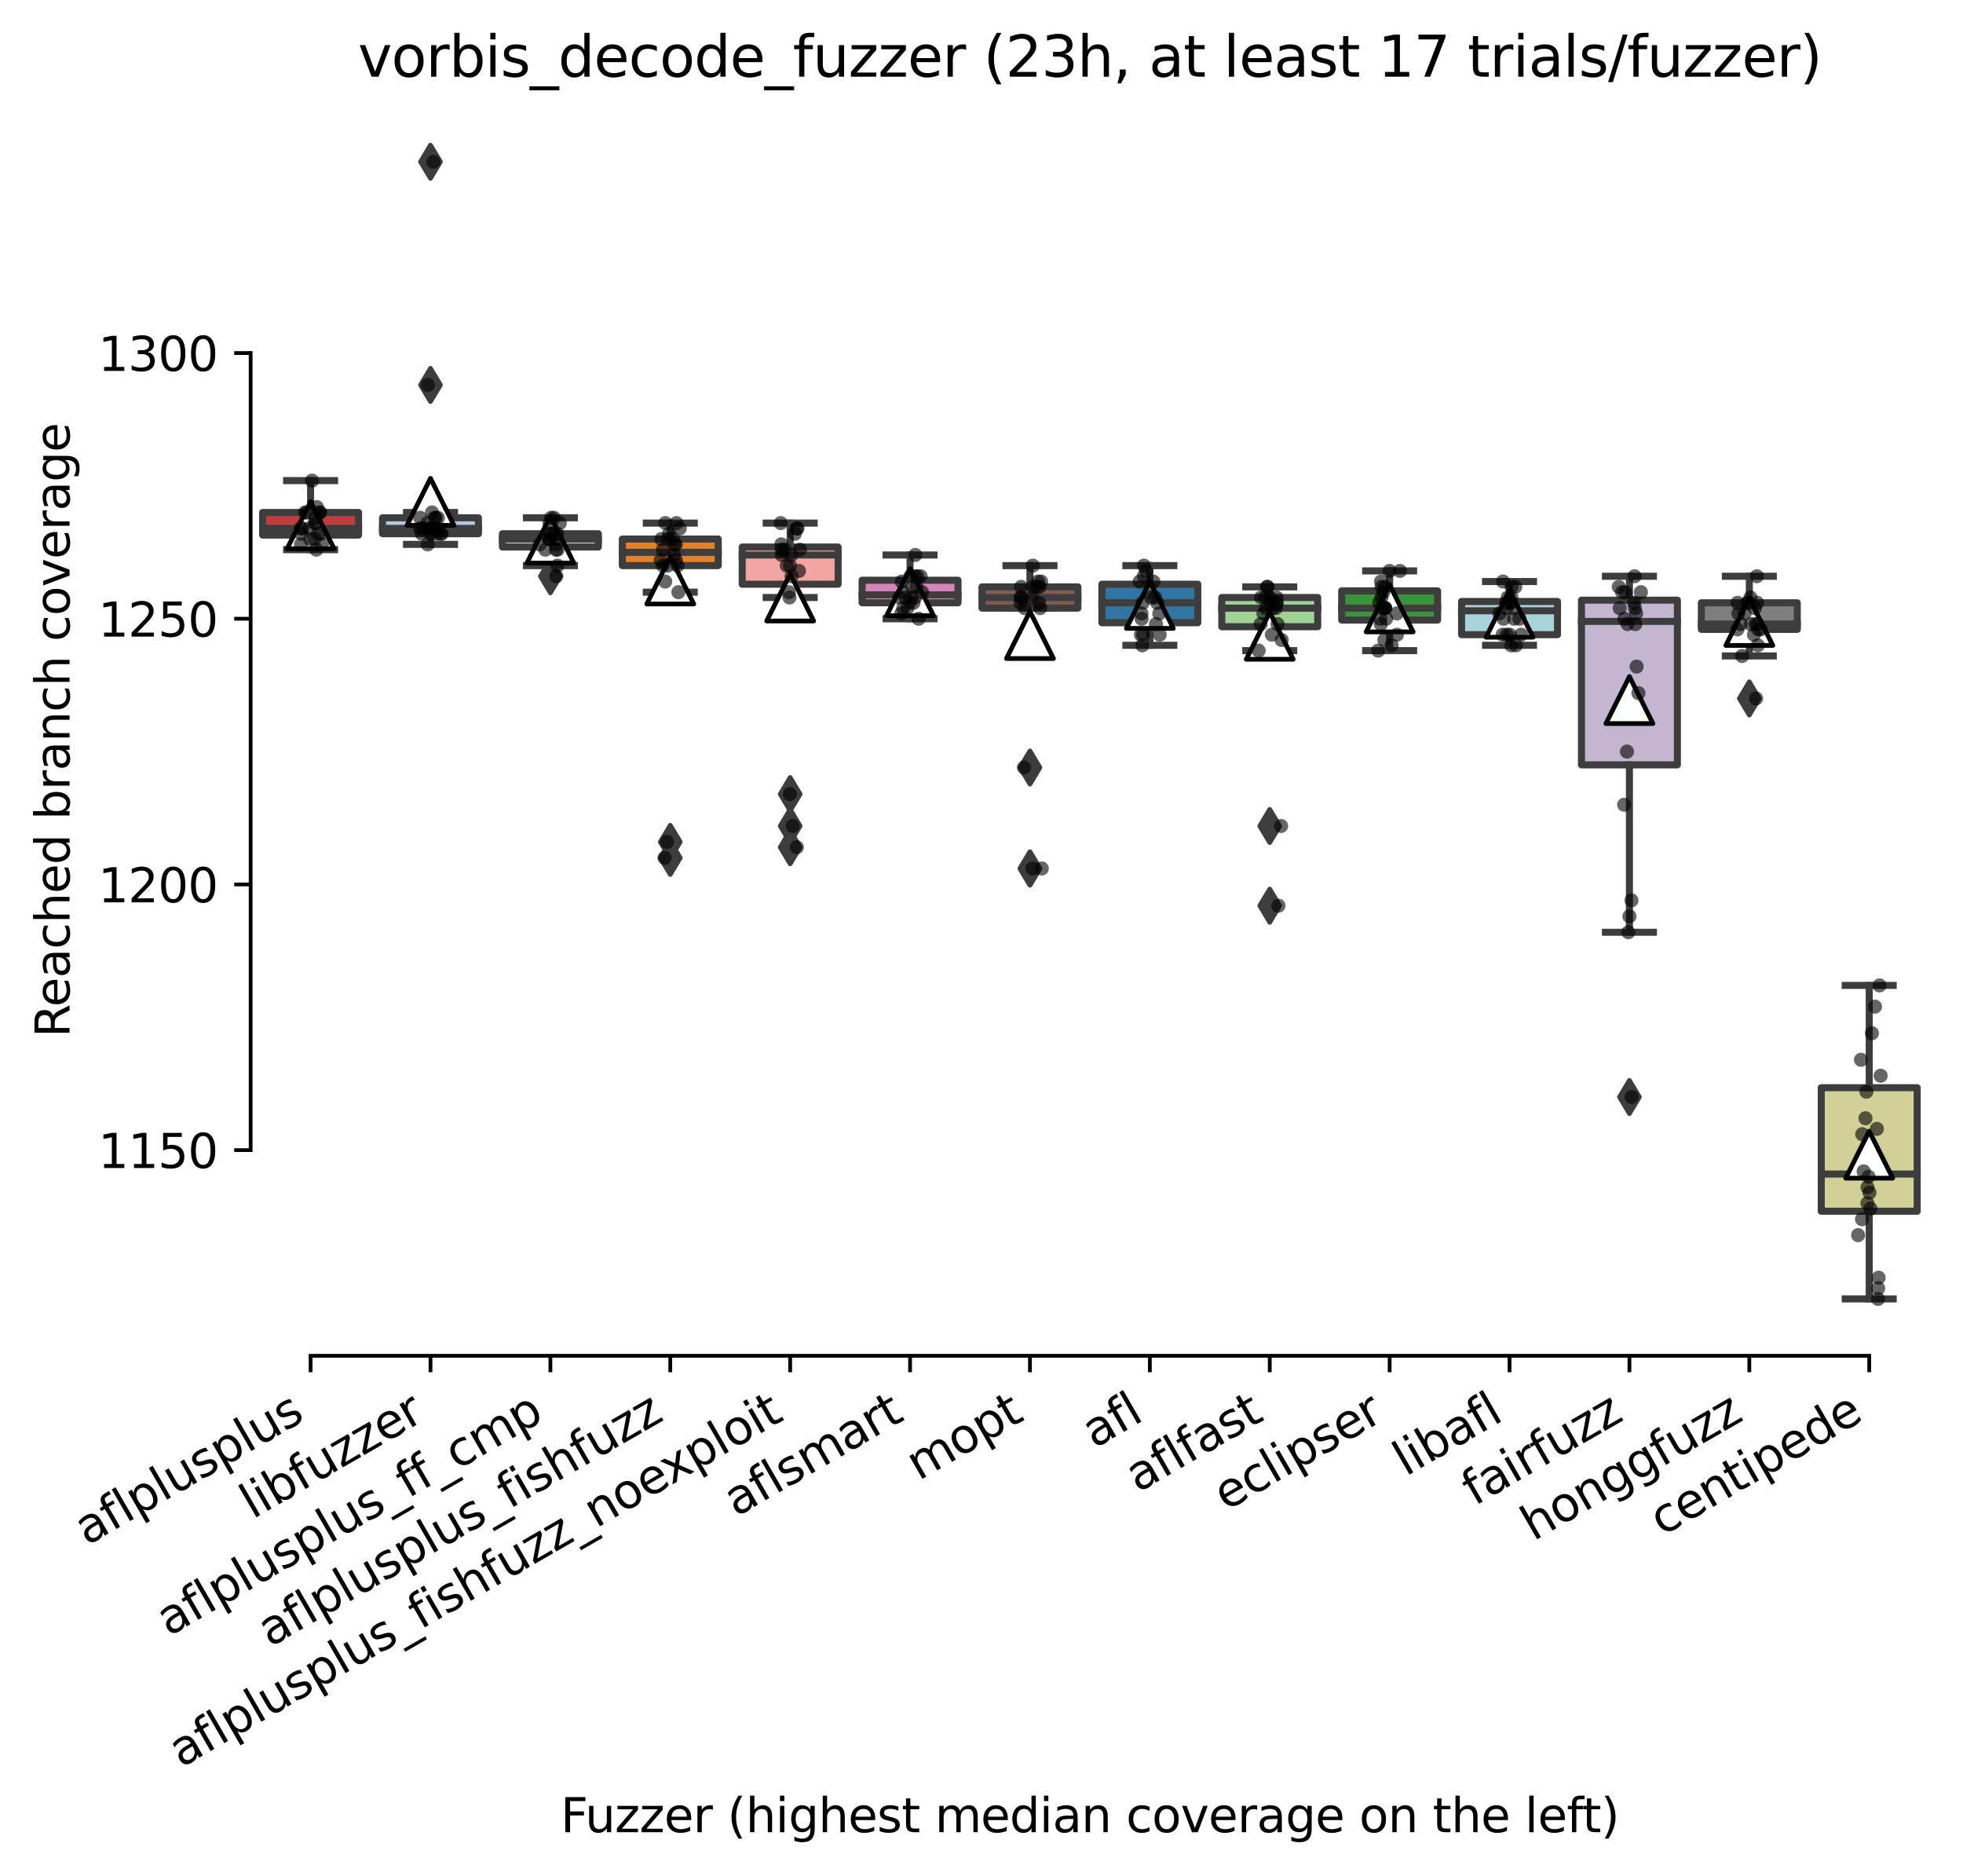
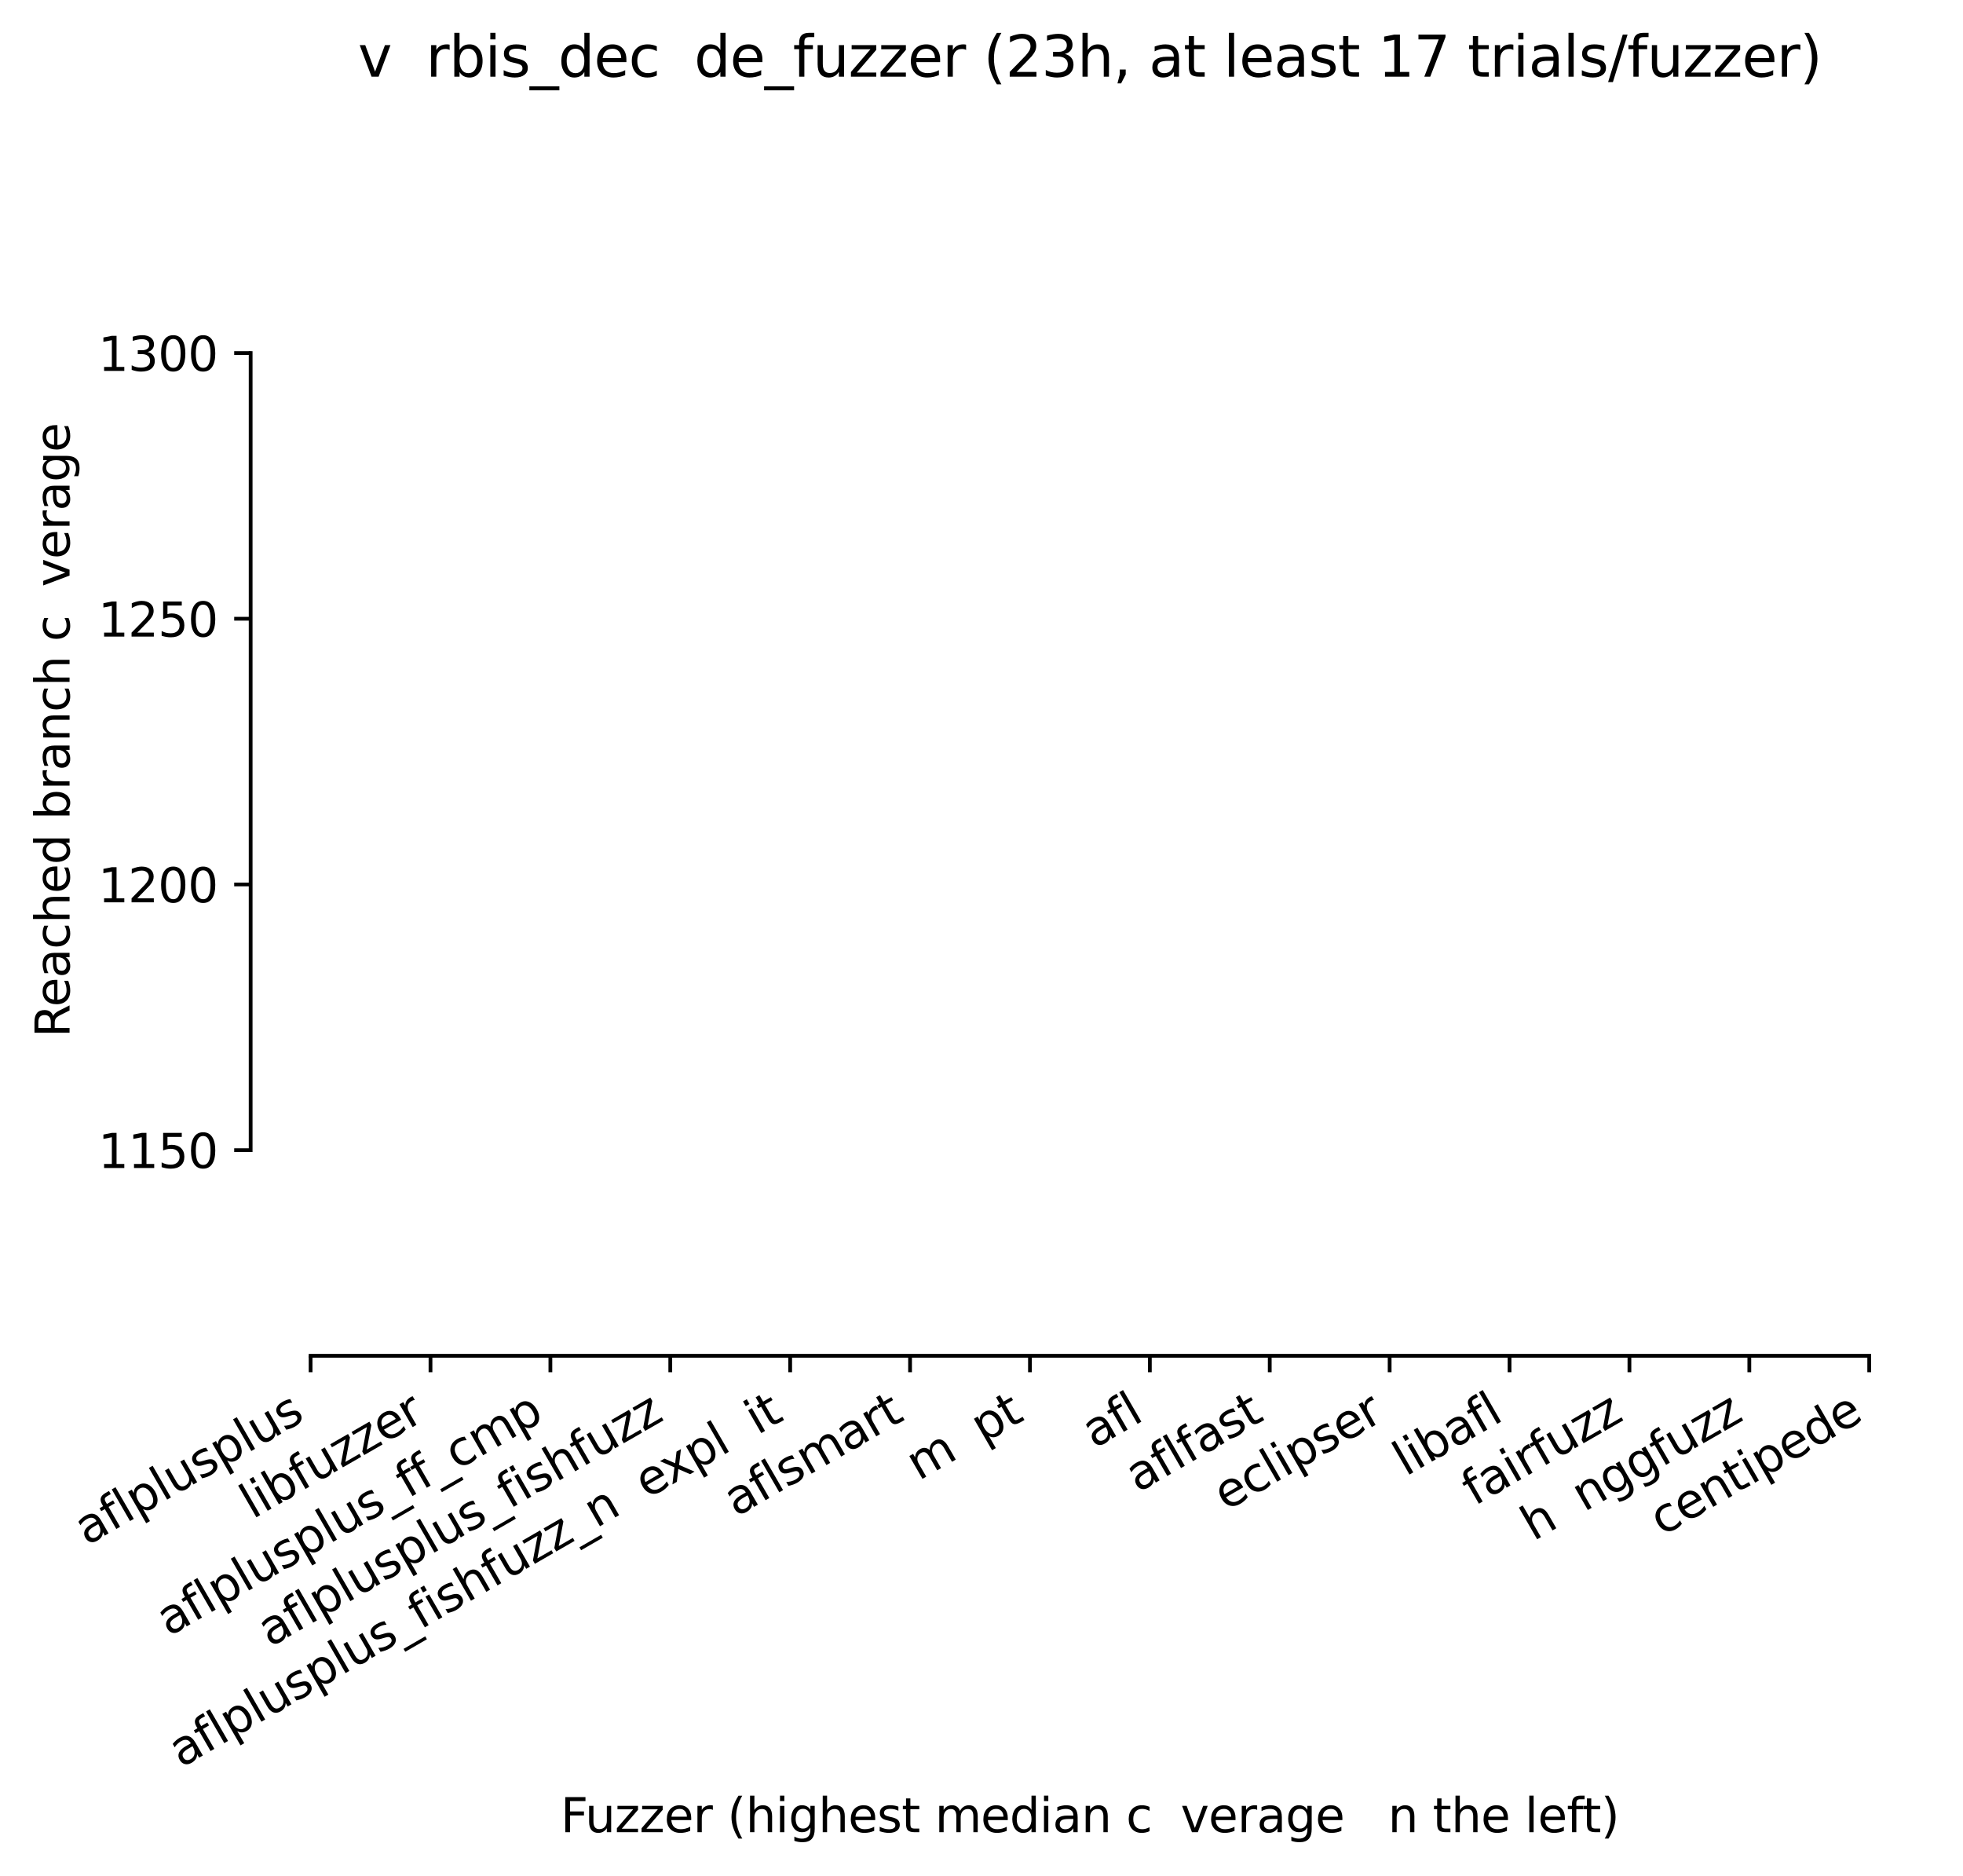
<svg xmlns="http://www.w3.org/2000/svg" xmlns:xlink="http://www.w3.org/1999/xlink" width="417.648pt" height="399.066pt" viewBox="0 0 417.648 399.066" version="1.1">
  <defs>
    <style type="text/css">*{stroke-linejoin: round; stroke-linecap: butt}</style>
  </defs>
  <g id="figure_1">
    <g id="patch_1">
      <path d="M 0 399.066  L 417.648 399.066  L 417.648 0  L 0 0  z " style="fill: #ffffff" />
    </g>
    <g id="axes_1">
      <g id="patch_2">
        <path d="M 53.328 288.43  L 410.448 288.43  L 410.448 22.318  L 53.328 22.318  z " style="fill: #ffffff" />
      </g>
      <g id="patch_3">
        <path d="M 55.879 113.829  L 76.286 113.829  L 76.286 109.025  L 55.879 109.025  L 55.879 113.829  z " clip-path="url(#p5771a85fb2)" style="fill: #c03d3e; stroke: #3d3d3d; stroke-width: 1.5; stroke-linejoin: miter" />
      </g>
      <g id="patch_4">
        <path d="M 81.388 113.547  L 101.794 113.547  L 101.794 110.155  L 81.388 110.155  L 81.388 113.547  z " clip-path="url(#p5771a85fb2)" style="fill: #b5c8e1; stroke: #3d3d3d; stroke-width: 1.5; stroke-linejoin: miter" />
      </g>
      <g id="patch_5">
        <path d="M 106.896 116.373  L 127.303 116.373  L 127.303 113.547  L 106.896 113.547  L 106.896 116.373  z " clip-path="url(#p5771a85fb2)" style="fill: #c7c7c7; stroke: #3d3d3d; stroke-width: 1.5; stroke-linejoin: miter" />
      </g>
      <g id="patch_6">
-         <path d="M 132.405 120.33  L 152.812 120.33  L 152.812 114.677  L 132.405 114.677  L 132.405 120.33  z " clip-path="url(#p5771a85fb2)" style="fill: #e1812c; stroke: #3d3d3d; stroke-width: 1.5; stroke-linejoin: miter" />
-       </g>
+         </g>
      <g id="patch_7">
        <path d="M 157.913 124.286  L 178.32 124.286  L 178.32 116.373  L 157.913 116.373  L 157.913 124.286  z " clip-path="url(#p5771a85fb2)" style="fill: #f2a5a3; stroke: #3d3d3d; stroke-width: 1.5; stroke-linejoin: miter" />
      </g>
      <g id="patch_8">
        <path d="M 183.422 128.243  L 203.829 128.243  L 203.829 123.438  L 183.422 123.438  L 183.422 128.243  z " clip-path="url(#p5771a85fb2)" style="fill: #d684bd; stroke: #3d3d3d; stroke-width: 1.5; stroke-linejoin: miter" />
      </g>
      <g id="patch_9">
        <path d="M 208.93 129.373  L 229.337 129.373  L 229.337 124.852  L 208.93 124.852  L 208.93 129.373  z " clip-path="url(#p5771a85fb2)" style="fill: #845b53; stroke: #3d3d3d; stroke-width: 1.5; stroke-linejoin: miter" />
      </g>
      <g id="patch_10">
        <path d="M 234.439 132.482  L 254.846 132.482  L 254.846 124.286  L 234.439 124.286  L 234.439 132.482  z " clip-path="url(#p5771a85fb2)" style="fill: #3274a1; stroke: #3d3d3d; stroke-width: 1.5; stroke-linejoin: miter" />
      </g>
      <g id="patch_11">
        <path d="M 259.948 133.33  L 280.354 133.33  L 280.354 127.112  L 259.948 127.112  L 259.948 133.33  z " clip-path="url(#p5771a85fb2)" style="fill: #9fd495; stroke: #3d3d3d; stroke-width: 1.5; stroke-linejoin: miter" />
      </g>
      <g id="patch_12">
        <path d="M 285.456 131.917  L 305.863 131.917  L 305.863 125.699  L 285.456 125.699  L 285.456 131.917  z " clip-path="url(#p5771a85fb2)" style="fill: #3a923a; stroke: #3d3d3d; stroke-width: 1.5; stroke-linejoin: miter" />
      </g>
      <g id="patch_13">
        <path d="M 310.965 135.026  L 331.372 135.026  L 331.372 127.96  L 310.965 127.96  L 310.965 135.026  z " clip-path="url(#p5771a85fb2)" style="fill: #a7d4dc; stroke: #3d3d3d; stroke-width: 1.5; stroke-linejoin: miter" />
      </g>
      <g id="patch_14">
        <path d="M 336.473 162.722  L 356.88 162.722  L 356.88 127.678  L 336.473 127.678  L 336.473 162.722  z " clip-path="url(#p5771a85fb2)" style="fill: #c4b5d0; stroke: #3d3d3d; stroke-width: 1.5; stroke-linejoin: miter" />
      </g>
      <g id="patch_15">
        <path d="M 361.982 133.895  L 382.389 133.895  L 382.389 128.243  L 361.982 128.243  L 361.982 133.895  z " clip-path="url(#p5771a85fb2)" style="fill: #7f7f7f; stroke: #3d3d3d; stroke-width: 1.5; stroke-linejoin: miter" />
      </g>
      <g id="patch_16">
        <path d="M 387.49 257.681  L 407.897 257.681  L 407.897 231.398  L 387.49 231.398  L 387.49 257.681  z " clip-path="url(#p5771a85fb2)" style="fill: #d1d197; stroke: #3d3d3d; stroke-width: 1.5; stroke-linejoin: miter" />
      </g>
      <g id="matplotlib.axis_1">
        <g id="xtick_1">
          <g id="line2d_1">
            <defs>
              <path id="m696469fceb" d="M 0 0  L 0 3.5  " style="stroke: #000000; stroke-width: 0.8" />
            </defs>
            <g>
              <use xlink:href="#m696469fceb" x="66.082" y="288.43" style="stroke: #000000; stroke-width: 0.8" />
            </g>
          </g>
          <g id="text_1">
            <g transform="translate(18.473 328.897) rotate(-30) scale(0.1 -0.1)">
              <defs>
                <path id="DejaVuSans-61" d="M 2194 1759  Q 1497 1759 1228 1600  Q 959 1441 959 1056  Q 959 750 1161 570  Q 1363 391 1709 391  Q 2188 391 2477 730  Q 2766 1069 2766 1631  L 2766 1759  L 2194 1759  z M 3341 1997  L 3341 0  L 2766 0  L 2766 531  Q 2569 213 2275 61  Q 1981 -91 1556 -91  Q 1019 -91 701 211  Q 384 513 384 1019  Q 384 1609 779 1909  Q 1175 2209 1959 2209  L 2766 2209  L 2766 2266  Q 2766 2663 2505 2880  Q 2244 3097 1772 3097  Q 1472 3097 1187 3025  Q 903 2953 641 2809  L 641 3341  Q 956 3463 1253 3523  Q 1550 3584 1831 3584  Q 2591 3584 2966 3190  Q 3341 2797 3341 1997  z " transform="scale(0.016)" />
                <path id="DejaVuSans-66" d="M 2375 4863  L 2375 4384  L 1825 4384  Q 1516 4384 1395 4259  Q 1275 4134 1275 3809  L 1275 3500  L 2222 3500  L 2222 3053  L 1275 3053  L 1275 0  L 697 0  L 697 3053  L 147 3053  L 147 3500  L 697 3500  L 697 3744  Q 697 4328 969 4595  Q 1241 4863 1831 4863  L 2375 4863  z " transform="scale(0.016)" />
                <path id="DejaVuSans-6c" d="M 603 4863  L 1178 4863  L 1178 0  L 603 0  L 603 4863  z " transform="scale(0.016)" />
                <path id="DejaVuSans-70" d="M 1159 525  L 1159 -1331  L 581 -1331  L 581 3500  L 1159 3500  L 1159 2969  Q 1341 3281 1617 3432  Q 1894 3584 2278 3584  Q 2916 3584 3314 3078  Q 3713 2572 3713 1747  Q 3713 922 3314 415  Q 2916 -91 2278 -91  Q 1894 -91 1617 61  Q 1341 213 1159 525  z M 3116 1747  Q 3116 2381 2855 2742  Q 2594 3103 2138 3103  Q 1681 3103 1420 2742  Q 1159 2381 1159 1747  Q 1159 1113 1420 752  Q 1681 391 2138 391  Q 2594 391 2855 752  Q 3116 1113 3116 1747  z " transform="scale(0.016)" />
                <path id="DejaVuSans-75" d="M 544 1381  L 544 3500  L 1119 3500  L 1119 1403  Q 1119 906 1312 657  Q 1506 409 1894 409  Q 2359 409 2629 706  Q 2900 1003 2900 1516  L 2900 3500  L 3475 3500  L 3475 0  L 2900 0  L 2900 538  Q 2691 219 2414 64  Q 2138 -91 1772 -91  Q 1169 -91 856 284  Q 544 659 544 1381  z M 1991 3584  L 1991 3584  z " transform="scale(0.016)" />
                <path id="DejaVuSans-73" d="M 2834 3397  L 2834 2853  Q 2591 2978 2328 3040  Q 2066 3103 1784 3103  Q 1356 3103 1142 2972  Q 928 2841 928 2578  Q 928 2378 1081 2264  Q 1234 2150 1697 2047  L 1894 2003  Q 2506 1872 2764 1633  Q 3022 1394 3022 966  Q 3022 478 2636 193  Q 2250 -91 1575 -91  Q 1294 -91 989 -36  Q 684 19 347 128  L 347 722  Q 666 556 975 473  Q 1284 391 1588 391  Q 1994 391 2212 530  Q 2431 669 2431 922  Q 2431 1156 2273 1281  Q 2116 1406 1581 1522  L 1381 1569  Q 847 1681 609 1914  Q 372 2147 372 2553  Q 372 3047 722 3315  Q 1072 3584 1716 3584  Q 2034 3584 2315 3537  Q 2597 3491 2834 3397  z " transform="scale(0.016)" />
              </defs>
              <use xlink:href="#DejaVuSans-61" />
              <use xlink:href="#DejaVuSans-66" x="61.279" />
              <use xlink:href="#DejaVuSans-6c" x="96.484" />
              <use xlink:href="#DejaVuSans-70" x="124.268" />
              <use xlink:href="#DejaVuSans-6c" x="187.744" />
              <use xlink:href="#DejaVuSans-75" x="215.527" />
              <use xlink:href="#DejaVuSans-73" x="278.906" />
              <use xlink:href="#DejaVuSans-70" x="331.006" />
              <use xlink:href="#DejaVuSans-6c" x="394.482" />
              <use xlink:href="#DejaVuSans-75" x="422.266" />
              <use xlink:href="#DejaVuSans-73" x="485.645" />
            </g>
          </g>
        </g>
        <g id="xtick_2">
          <g id="line2d_2">
            <g>
              <use xlink:href="#m696469fceb" x="91.591" y="288.43" style="stroke: #000000; stroke-width: 0.8" />
            </g>
          </g>
          <g id="text_2">
            <g transform="translate(53.725 323.272) rotate(-30) scale(0.1 -0.1)">
              <defs>
                <path id="DejaVuSans-69" d="M 603 3500  L 1178 3500  L 1178 0  L 603 0  L 603 3500  z M 603 4863  L 1178 4863  L 1178 4134  L 603 4134  L 603 4863  z " transform="scale(0.016)" />
                <path id="DejaVuSans-62" d="M 3116 1747  Q 3116 2381 2855 2742  Q 2594 3103 2138 3103  Q 1681 3103 1420 2742  Q 1159 2381 1159 1747  Q 1159 1113 1420 752  Q 1681 391 2138 391  Q 2594 391 2855 752  Q 3116 1113 3116 1747  z M 1159 2969  Q 1341 3281 1617 3432  Q 1894 3584 2278 3584  Q 2916 3584 3314 3078  Q 3713 2572 3713 1747  Q 3713 922 3314 415  Q 2916 -91 2278 -91  Q 1894 -91 1617 61  Q 1341 213 1159 525  L 1159 0  L 581 0  L 581 4863  L 1159 4863  L 1159 2969  z " transform="scale(0.016)" />
                <path id="DejaVuSans-7a" d="M 353 3500  L 3084 3500  L 3084 2975  L 922 459  L 3084 459  L 3084 0  L 275 0  L 275 525  L 2438 3041  L 353 3041  L 353 3500  z " transform="scale(0.016)" />
                <path id="DejaVuSans-65" d="M 3597 1894  L 3597 1613  L 953 1613  Q 991 1019 1311 708  Q 1631 397 2203 397  Q 2534 397 2845 478  Q 3156 559 3463 722  L 3463 178  Q 3153 47 2828 -22  Q 2503 -91 2169 -91  Q 1331 -91 842 396  Q 353 884 353 1716  Q 353 2575 817 3079  Q 1281 3584 2069 3584  Q 2775 3584 3186 3129  Q 3597 2675 3597 1894  z M 3022 2063  Q 3016 2534 2758 2815  Q 2500 3097 2075 3097  Q 1594 3097 1305 2825  Q 1016 2553 972 2059  L 3022 2063  z " transform="scale(0.016)" />
                <path id="DejaVuSans-72" d="M 2631 2963  Q 2534 3019 2420 3045  Q 2306 3072 2169 3072  Q 1681 3072 1420 2755  Q 1159 2438 1159 1844  L 1159 0  L 581 0  L 581 3500  L 1159 3500  L 1159 2956  Q 1341 3275 1631 3429  Q 1922 3584 2338 3584  Q 2397 3584 2469 3576  Q 2541 3569 2628 3553  L 2631 2963  z " transform="scale(0.016)" />
              </defs>
              <use xlink:href="#DejaVuSans-6c" />
              <use xlink:href="#DejaVuSans-69" x="27.783" />
              <use xlink:href="#DejaVuSans-62" x="55.566" />
              <use xlink:href="#DejaVuSans-66" x="119.043" />
              <use xlink:href="#DejaVuSans-75" x="154.248" />
              <use xlink:href="#DejaVuSans-7a" x="217.627" />
              <use xlink:href="#DejaVuSans-7a" x="270.117" />
              <use xlink:href="#DejaVuSans-65" x="322.607" />
              <use xlink:href="#DejaVuSans-72" x="384.131" />
            </g>
          </g>
        </g>
        <g id="xtick_3">
          <g id="line2d_3">
            <g>
              <use xlink:href="#m696469fceb" x="117.1" y="288.43" style="stroke: #000000; stroke-width: 0.8" />
            </g>
          </g>
          <g id="text_3">
            <g transform="translate(35.899 348.211) rotate(-30) scale(0.1 -0.1)">
              <defs>
                <path id="DejaVuSans-5f" d="M 3263 -1063  L 3263 -1509  L -63 -1509  L -63 -1063  L 3263 -1063  z " transform="scale(0.016)" />
                <path id="DejaVuSans-63" d="M 3122 3366  L 3122 2828  Q 2878 2963 2633 3030  Q 2388 3097 2138 3097  Q 1578 3097 1268 2742  Q 959 2388 959 1747  Q 959 1106 1268 751  Q 1578 397 2138 397  Q 2388 397 2633 464  Q 2878 531 3122 666  L 3122 134  Q 2881 22 2623 -34  Q 2366 -91 2075 -91  Q 1284 -91 818 406  Q 353 903 353 1747  Q 353 2603 823 3093  Q 1294 3584 2113 3584  Q 2378 3584 2631 3529  Q 2884 3475 3122 3366  z " transform="scale(0.016)" />
                <path id="DejaVuSans-6d" d="M 3328 2828  Q 3544 3216 3844 3400  Q 4144 3584 4550 3584  Q 5097 3584 5394 3201  Q 5691 2819 5691 2113  L 5691 0  L 5113 0  L 5113 2094  Q 5113 2597 4934 2840  Q 4756 3084 4391 3084  Q 3944 3084 3684 2787  Q 3425 2491 3425 1978  L 3425 0  L 2847 0  L 2847 2094  Q 2847 2600 2669 2842  Q 2491 3084 2119 3084  Q 1678 3084 1418 2786  Q 1159 2488 1159 1978  L 1159 0  L 581 0  L 581 3500  L 1159 3500  L 1159 2956  Q 1356 3278 1631 3431  Q 1906 3584 2284 3584  Q 2666 3584 2933 3390  Q 3200 3197 3328 2828  z " transform="scale(0.016)" />
              </defs>
              <use xlink:href="#DejaVuSans-61" />
              <use xlink:href="#DejaVuSans-66" x="61.279" />
              <use xlink:href="#DejaVuSans-6c" x="96.484" />
              <use xlink:href="#DejaVuSans-70" x="124.268" />
              <use xlink:href="#DejaVuSans-6c" x="187.744" />
              <use xlink:href="#DejaVuSans-75" x="215.527" />
              <use xlink:href="#DejaVuSans-73" x="278.906" />
              <use xlink:href="#DejaVuSans-70" x="331.006" />
              <use xlink:href="#DejaVuSans-6c" x="394.482" />
              <use xlink:href="#DejaVuSans-75" x="422.266" />
              <use xlink:href="#DejaVuSans-73" x="485.645" />
              <use xlink:href="#DejaVuSans-5f" x="537.744" />
              <use xlink:href="#DejaVuSans-66" x="587.744" />
              <use xlink:href="#DejaVuSans-66" x="622.949" />
              <use xlink:href="#DejaVuSans-5f" x="658.154" />
              <use xlink:href="#DejaVuSans-63" x="708.154" />
              <use xlink:href="#DejaVuSans-6d" x="763.135" />
              <use xlink:href="#DejaVuSans-70" x="860.547" />
            </g>
          </g>
        </g>
        <g id="xtick_4">
          <g id="line2d_4">
            <g>
              <use xlink:href="#m696469fceb" x="142.608" y="288.43" style="stroke: #000000; stroke-width: 0.8" />
            </g>
          </g>
          <g id="text_4">
            <g transform="translate(57.448 350.497) rotate(-30) scale(0.1 -0.1)">
              <defs>
                <path id="DejaVuSans-68" d="M 3513 2113  L 3513 0  L 2938 0  L 2938 2094  Q 2938 2591 2744 2837  Q 2550 3084 2163 3084  Q 1697 3084 1428 2787  Q 1159 2491 1159 1978  L 1159 0  L 581 0  L 581 4863  L 1159 4863  L 1159 2956  Q 1366 3272 1645 3428  Q 1925 3584 2291 3584  Q 2894 3584 3203 3211  Q 3513 2838 3513 2113  z " transform="scale(0.016)" />
              </defs>
              <use xlink:href="#DejaVuSans-61" />
              <use xlink:href="#DejaVuSans-66" x="61.279" />
              <use xlink:href="#DejaVuSans-6c" x="96.484" />
              <use xlink:href="#DejaVuSans-70" x="124.268" />
              <use xlink:href="#DejaVuSans-6c" x="187.744" />
              <use xlink:href="#DejaVuSans-75" x="215.527" />
              <use xlink:href="#DejaVuSans-73" x="278.906" />
              <use xlink:href="#DejaVuSans-70" x="331.006" />
              <use xlink:href="#DejaVuSans-6c" x="394.482" />
              <use xlink:href="#DejaVuSans-75" x="422.266" />
              <use xlink:href="#DejaVuSans-73" x="485.645" />
              <use xlink:href="#DejaVuSans-5f" x="537.744" />
              <use xlink:href="#DejaVuSans-66" x="587.744" />
              <use xlink:href="#DejaVuSans-69" x="622.949" />
              <use xlink:href="#DejaVuSans-73" x="650.732" />
              <use xlink:href="#DejaVuSans-68" x="702.832" />
              <use xlink:href="#DejaVuSans-66" x="766.211" />
              <use xlink:href="#DejaVuSans-75" x="801.416" />
              <use xlink:href="#DejaVuSans-7a" x="864.795" />
              <use xlink:href="#DejaVuSans-7a" x="917.285" />
            </g>
          </g>
        </g>
        <g id="xtick_5">
          <g id="line2d_5">
            <g>
              <use xlink:href="#m696469fceb" x="168.117" y="288.43" style="stroke: #000000; stroke-width: 0.8" />
            </g>
          </g>
          <g id="text_5">
            <g transform="translate(38.532 376.146) rotate(-30) scale(0.1 -0.1)">
              <defs>
                <path id="DejaVuSans-6e" d="M 3513 2113  L 3513 0  L 2938 0  L 2938 2094  Q 2938 2591 2744 2837  Q 2550 3084 2163 3084  Q 1697 3084 1428 2787  Q 1159 2491 1159 1978  L 1159 0  L 581 0  L 581 3500  L 1159 3500  L 1159 2956  Q 1366 3272 1645 3428  Q 1925 3584 2291 3584  Q 2894 3584 3203 3211  Q 3513 2838 3513 2113  z " transform="scale(0.016)" />
-                 <path id="DejaVuSans-6f" d="M 1959 3097  Q 1497 3097 1228 2736  Q 959 2375 959 1747  Q 959 1119 1226 758  Q 1494 397 1959 397  Q 2419 397 2687 759  Q 2956 1122 2956 1747  Q 2956 2369 2687 2733  Q 2419 3097 1959 3097  z M 1959 3584  Q 2709 3584 3137 3096  Q 3566 2609 3566 1747  Q 3566 888 3137 398  Q 2709 -91 1959 -91  Q 1206 -91 779 398  Q 353 888 353 1747  Q 353 2609 779 3096  Q 1206 3584 1959 3584  z " transform="scale(0.016)" />
                <path id="DejaVuSans-78" d="M 3513 3500  L 2247 1797  L 3578 0  L 2900 0  L 1881 1375  L 863 0  L 184 0  L 1544 1831  L 300 3500  L 978 3500  L 1906 2253  L 2834 3500  L 3513 3500  z " transform="scale(0.016)" />
                <path id="DejaVuSans-74" d="M 1172 4494  L 1172 3500  L 2356 3500  L 2356 3053  L 1172 3053  L 1172 1153  Q 1172 725 1289 603  Q 1406 481 1766 481  L 2356 481  L 2356 0  L 1766 0  Q 1100 0 847 248  Q 594 497 594 1153  L 594 3053  L 172 3053  L 172 3500  L 594 3500  L 594 4494  L 1172 4494  z " transform="scale(0.016)" />
              </defs>
              <use xlink:href="#DejaVuSans-61" />
              <use xlink:href="#DejaVuSans-66" x="61.279" />
              <use xlink:href="#DejaVuSans-6c" x="96.484" />
              <use xlink:href="#DejaVuSans-70" x="124.268" />
              <use xlink:href="#DejaVuSans-6c" x="187.744" />
              <use xlink:href="#DejaVuSans-75" x="215.527" />
              <use xlink:href="#DejaVuSans-73" x="278.906" />
              <use xlink:href="#DejaVuSans-70" x="331.006" />
              <use xlink:href="#DejaVuSans-6c" x="394.482" />
              <use xlink:href="#DejaVuSans-75" x="422.266" />
              <use xlink:href="#DejaVuSans-73" x="485.645" />
              <use xlink:href="#DejaVuSans-5f" x="537.744" />
              <use xlink:href="#DejaVuSans-66" x="587.744" />
              <use xlink:href="#DejaVuSans-69" x="622.949" />
              <use xlink:href="#DejaVuSans-73" x="650.732" />
              <use xlink:href="#DejaVuSans-68" x="702.832" />
              <use xlink:href="#DejaVuSans-66" x="766.211" />
              <use xlink:href="#DejaVuSans-75" x="801.416" />
              <use xlink:href="#DejaVuSans-7a" x="864.795" />
              <use xlink:href="#DejaVuSans-7a" x="917.285" />
              <use xlink:href="#DejaVuSans-5f" x="969.775" />
              <use xlink:href="#DejaVuSans-6e" x="1019.775" />
              <use xlink:href="#DejaVuSans-6f" x="1083.154" />
              <use xlink:href="#DejaVuSans-65" x="1144.336" />
              <use xlink:href="#DejaVuSans-78" x="1204.109" />
              <use xlink:href="#DejaVuSans-70" x="1263.289" />
              <use xlink:href="#DejaVuSans-6c" x="1326.766" />
              <use xlink:href="#DejaVuSans-6f" x="1354.549" />
              <use xlink:href="#DejaVuSans-69" x="1415.73" />
              <use xlink:href="#DejaVuSans-74" x="1443.514" />
            </g>
          </g>
        </g>
        <g id="xtick_6">
          <g id="line2d_6">
            <g>
              <use xlink:href="#m696469fceb" x="193.625" y="288.43" style="stroke: #000000; stroke-width: 0.8" />
            </g>
          </g>
          <g id="text_6">
            <g transform="translate(156.614 322.779) rotate(-30) scale(0.1 -0.1)">
              <use xlink:href="#DejaVuSans-61" />
              <use xlink:href="#DejaVuSans-66" x="61.279" />
              <use xlink:href="#DejaVuSans-6c" x="96.484" />
              <use xlink:href="#DejaVuSans-73" x="124.268" />
              <use xlink:href="#DejaVuSans-6d" x="176.367" />
              <use xlink:href="#DejaVuSans-61" x="273.779" />
              <use xlink:href="#DejaVuSans-72" x="335.059" />
              <use xlink:href="#DejaVuSans-74" x="376.172" />
            </g>
          </g>
        </g>
        <g id="xtick_7">
          <g id="line2d_7">
            <g>
              <use xlink:href="#m696469fceb" x="219.134" y="288.43" style="stroke: #000000; stroke-width: 0.8" />
            </g>
          </g>
          <g id="text_7">
            <g transform="translate(195.466 315.075) rotate(-30) scale(0.1 -0.1)">
              <use xlink:href="#DejaVuSans-6d" />
              <use xlink:href="#DejaVuSans-6f" x="97.412" />
              <use xlink:href="#DejaVuSans-70" x="158.594" />
              <use xlink:href="#DejaVuSans-74" x="222.07" />
            </g>
          </g>
        </g>
        <g id="xtick_8">
          <g id="line2d_8">
            <g>
              <use xlink:href="#m696469fceb" x="244.642" y="288.43" style="stroke: #000000; stroke-width: 0.8" />
            </g>
          </g>
          <g id="text_8">
            <g transform="translate(232.841 308.224) rotate(-30) scale(0.1 -0.1)">
              <use xlink:href="#DejaVuSans-61" />
              <use xlink:href="#DejaVuSans-66" x="61.279" />
              <use xlink:href="#DejaVuSans-6c" x="96.484" />
            </g>
          </g>
        </g>
        <g id="xtick_9">
          <g id="line2d_9">
            <g>
              <use xlink:href="#m696469fceb" x="270.151" y="288.43" style="stroke: #000000; stroke-width: 0.8" />
            </g>
          </g>
          <g id="text_9">
            <g transform="translate(242.087 317.613) rotate(-30) scale(0.1 -0.1)">
              <use xlink:href="#DejaVuSans-61" />
              <use xlink:href="#DejaVuSans-66" x="61.279" />
              <use xlink:href="#DejaVuSans-6c" x="96.484" />
              <use xlink:href="#DejaVuSans-66" x="124.268" />
              <use xlink:href="#DejaVuSans-61" x="159.473" />
              <use xlink:href="#DejaVuSans-73" x="220.752" />
              <use xlink:href="#DejaVuSans-74" x="272.852" />
            </g>
          </g>
        </g>
        <g id="xtick_10">
          <g id="line2d_10">
            <g>
              <use xlink:href="#m696469fceb" x="295.66" y="288.43" style="stroke: #000000; stroke-width: 0.8" />
            </g>
          </g>
          <g id="text_10">
            <g transform="translate(260.819 321.525) rotate(-30) scale(0.1 -0.1)">
              <use xlink:href="#DejaVuSans-65" />
              <use xlink:href="#DejaVuSans-63" x="61.523" />
              <use xlink:href="#DejaVuSans-6c" x="116.504" />
              <use xlink:href="#DejaVuSans-69" x="144.287" />
              <use xlink:href="#DejaVuSans-70" x="172.07" />
              <use xlink:href="#DejaVuSans-73" x="235.547" />
              <use xlink:href="#DejaVuSans-65" x="287.646" />
              <use xlink:href="#DejaVuSans-72" x="349.17" />
            </g>
          </g>
        </g>
        <g id="xtick_11">
          <g id="line2d_11">
            <g>
              <use xlink:href="#m696469fceb" x="321.168" y="288.43" style="stroke: #000000; stroke-width: 0.8" />
            </g>
          </g>
          <g id="text_11">
            <g transform="translate(299.057 314.176) rotate(-30) scale(0.1 -0.1)">
              <use xlink:href="#DejaVuSans-6c" />
              <use xlink:href="#DejaVuSans-69" x="27.783" />
              <use xlink:href="#DejaVuSans-62" x="55.566" />
              <use xlink:href="#DejaVuSans-61" x="119.043" />
              <use xlink:href="#DejaVuSans-66" x="180.322" />
              <use xlink:href="#DejaVuSans-6c" x="215.527" />
            </g>
          </g>
        </g>
        <g id="xtick_12">
          <g id="line2d_12">
            <g>
              <use xlink:href="#m696469fceb" x="346.677" y="288.43" style="stroke: #000000; stroke-width: 0.8" />
            </g>
          </g>
          <g id="text_12">
            <g transform="translate(313.687 320.457) rotate(-30) scale(0.1 -0.1)">
              <use xlink:href="#DejaVuSans-66" />
              <use xlink:href="#DejaVuSans-61" x="35.205" />
              <use xlink:href="#DejaVuSans-69" x="96.484" />
              <use xlink:href="#DejaVuSans-72" x="124.268" />
              <use xlink:href="#DejaVuSans-66" x="165.381" />
              <use xlink:href="#DejaVuSans-75" x="200.586" />
              <use xlink:href="#DejaVuSans-7a" x="263.965" />
              <use xlink:href="#DejaVuSans-7a" x="316.455" />
            </g>
          </g>
        </g>
        <g id="xtick_13">
          <g id="line2d_13">
            <g>
              <use xlink:href="#m696469fceb" x="372.185" y="288.43" style="stroke: #000000; stroke-width: 0.8" />
            </g>
          </g>
          <g id="text_13">
            <g transform="translate(326.246 327.933) rotate(-30) scale(0.1 -0.1)">
              <defs>
                <path id="DejaVuSans-67" d="M 2906 1791  Q 2906 2416 2648 2759  Q 2391 3103 1925 3103  Q 1463 3103 1205 2759  Q 947 2416 947 1791  Q 947 1169 1205 825  Q 1463 481 1925 481  Q 2391 481 2648 825  Q 2906 1169 2906 1791  z M 3481 434  Q 3481 -459 3084 -895  Q 2688 -1331 1869 -1331  Q 1566 -1331 1297 -1286  Q 1028 -1241 775 -1147  L 775 -588  Q 1028 -725 1275 -790  Q 1522 -856 1778 -856  Q 2344 -856 2625 -561  Q 2906 -266 2906 331  L 2906 616  Q 2728 306 2450 153  Q 2172 0 1784 0  Q 1141 0 747 490  Q 353 981 353 1791  Q 353 2603 747 3093  Q 1141 3584 1784 3584  Q 2172 3584 2450 3431  Q 2728 3278 2906 2969  L 2906 3500  L 3481 3500  L 3481 434  z " transform="scale(0.016)" />
              </defs>
              <use xlink:href="#DejaVuSans-68" />
              <use xlink:href="#DejaVuSans-6f" x="63.379" />
              <use xlink:href="#DejaVuSans-6e" x="124.561" />
              <use xlink:href="#DejaVuSans-67" x="187.939" />
              <use xlink:href="#DejaVuSans-67" x="251.416" />
              <use xlink:href="#DejaVuSans-66" x="314.893" />
              <use xlink:href="#DejaVuSans-75" x="350.098" />
              <use xlink:href="#DejaVuSans-7a" x="413.477" />
              <use xlink:href="#DejaVuSans-7a" x="465.967" />
            </g>
          </g>
        </g>
        <g id="xtick_14">
          <g id="line2d_14">
            <g>
              <use xlink:href="#m696469fceb" x="397.694" y="288.43" style="stroke: #000000; stroke-width: 0.8" />
            </g>
          </g>
          <g id="text_14">
            <g transform="translate(353.621 326.856) rotate(-30) scale(0.1 -0.1)">
              <defs>
                <path id="DejaVuSans-64" d="M 2906 2969  L 2906 4863  L 3481 4863  L 3481 0  L 2906 0  L 2906 525  Q 2725 213 2448 61  Q 2172 -91 1784 -91  Q 1150 -91 751 415  Q 353 922 353 1747  Q 353 2572 751 3078  Q 1150 3584 1784 3584  Q 2172 3584 2448 3432  Q 2725 3281 2906 2969  z M 947 1747  Q 947 1113 1208 752  Q 1469 391 1925 391  Q 2381 391 2643 752  Q 2906 1113 2906 1747  Q 2906 2381 2643 2742  Q 2381 3103 1925 3103  Q 1469 3103 1208 2742  Q 947 2381 947 1747  z " transform="scale(0.016)" />
              </defs>
              <use xlink:href="#DejaVuSans-63" />
              <use xlink:href="#DejaVuSans-65" x="54.98" />
              <use xlink:href="#DejaVuSans-6e" x="116.504" />
              <use xlink:href="#DejaVuSans-74" x="179.883" />
              <use xlink:href="#DejaVuSans-69" x="219.092" />
              <use xlink:href="#DejaVuSans-70" x="246.875" />
              <use xlink:href="#DejaVuSans-65" x="310.352" />
              <use xlink:href="#DejaVuSans-64" x="371.875" />
              <use xlink:href="#DejaVuSans-65" x="435.352" />
            </g>
          </g>
        </g>
        <g id="text_15">
          <g transform="translate(119.27 389.786) scale(0.1 -0.1)">
            <defs>
              <path id="DejaVuSans-46" d="M 628 4666  L 3309 4666  L 3309 4134  L 1259 4134  L 1259 2759  L 3109 2759  L 3109 2228  L 1259 2228  L 1259 0  L 628 0  L 628 4666  z " transform="scale(0.016)" />
              <path id="DejaVuSans-20" transform="scale(0.016)" />
              <path id="DejaVuSans-28" d="M 1984 4856  Q 1566 4138 1362 3434  Q 1159 2731 1159 2009  Q 1159 1288 1364 580  Q 1569 -128 1984 -844  L 1484 -844  Q 1016 -109 783 600  Q 550 1309 550 2009  Q 550 2706 781 3412  Q 1013 4119 1484 4856  L 1984 4856  z " transform="scale(0.016)" />
              <path id="DejaVuSans-76" d="M 191 3500  L 800 3500  L 1894 563  L 2988 3500  L 3597 3500  L 2284 0  L 1503 0  L 191 3500  z " transform="scale(0.016)" />
              <path id="DejaVuSans-29" d="M 513 4856  L 1013 4856  Q 1481 4119 1714 3412  Q 1947 2706 1947 2009  Q 1947 1309 1714 600  Q 1481 -109 1013 -844  L 513 -844  Q 928 -128 1133 580  Q 1338 1288 1338 2009  Q 1338 2731 1133 3434  Q 928 4138 513 4856  z " transform="scale(0.016)" />
            </defs>
            <use xlink:href="#DejaVuSans-46" />
            <use xlink:href="#DejaVuSans-75" x="52.02" />
            <use xlink:href="#DejaVuSans-7a" x="115.398" />
            <use xlink:href="#DejaVuSans-7a" x="167.889" />
            <use xlink:href="#DejaVuSans-65" x="220.379" />
            <use xlink:href="#DejaVuSans-72" x="281.902" />
            <use xlink:href="#DejaVuSans-20" x="323.016" />
            <use xlink:href="#DejaVuSans-28" x="354.803" />
            <use xlink:href="#DejaVuSans-68" x="393.816" />
            <use xlink:href="#DejaVuSans-69" x="457.195" />
            <use xlink:href="#DejaVuSans-67" x="484.979" />
            <use xlink:href="#DejaVuSans-68" x="548.455" />
            <use xlink:href="#DejaVuSans-65" x="611.834" />
            <use xlink:href="#DejaVuSans-73" x="673.357" />
            <use xlink:href="#DejaVuSans-74" x="725.457" />
            <use xlink:href="#DejaVuSans-20" x="764.666" />
            <use xlink:href="#DejaVuSans-6d" x="796.453" />
            <use xlink:href="#DejaVuSans-65" x="893.865" />
            <use xlink:href="#DejaVuSans-64" x="955.389" />
            <use xlink:href="#DejaVuSans-69" x="1018.865" />
            <use xlink:href="#DejaVuSans-61" x="1046.648" />
            <use xlink:href="#DejaVuSans-6e" x="1107.928" />
            <use xlink:href="#DejaVuSans-20" x="1171.307" />
            <use xlink:href="#DejaVuSans-63" x="1203.094" />
            <use xlink:href="#DejaVuSans-6f" x="1258.074" />
            <use xlink:href="#DejaVuSans-76" x="1319.256" />
            <use xlink:href="#DejaVuSans-65" x="1378.436" />
            <use xlink:href="#DejaVuSans-72" x="1439.959" />
            <use xlink:href="#DejaVuSans-61" x="1481.072" />
            <use xlink:href="#DejaVuSans-67" x="1542.352" />
            <use xlink:href="#DejaVuSans-65" x="1605.828" />
            <use xlink:href="#DejaVuSans-20" x="1667.352" />
            <use xlink:href="#DejaVuSans-6f" x="1699.139" />
            <use xlink:href="#DejaVuSans-6e" x="1760.32" />
            <use xlink:href="#DejaVuSans-20" x="1823.699" />
            <use xlink:href="#DejaVuSans-74" x="1855.486" />
            <use xlink:href="#DejaVuSans-68" x="1894.695" />
            <use xlink:href="#DejaVuSans-65" x="1958.074" />
            <use xlink:href="#DejaVuSans-20" x="2019.598" />
            <use xlink:href="#DejaVuSans-6c" x="2051.385" />
            <use xlink:href="#DejaVuSans-65" x="2079.168" />
            <use xlink:href="#DejaVuSans-66" x="2140.691" />
            <use xlink:href="#DejaVuSans-74" x="2174.146" />
            <use xlink:href="#DejaVuSans-29" x="2213.355" />
          </g>
        </g>
      </g>
      <g id="matplotlib.axis_2">
        <g id="ytick_1">
          <g id="line2d_15">
            <defs>
              <path id="m50b86cbe61" d="M 0 0  L -3.5 0  " style="stroke: #000000; stroke-width: 0.8" />
            </defs>
            <g>
              <use xlink:href="#m50b86cbe61" x="53.328" y="244.681" style="stroke: #000000; stroke-width: 0.8" />
            </g>
          </g>
          <g id="text_16">
            <g transform="translate(20.878 248.48) scale(0.1 -0.1)">
              <defs>
                <path id="DejaVuSans-31" d="M 794 531  L 1825 531  L 1825 4091  L 703 3866  L 703 4441  L 1819 4666  L 2450 4666  L 2450 531  L 3481 531  L 3481 0  L 794 0  L 794 531  z " transform="scale(0.016)" />
                <path id="DejaVuSans-35" d="M 691 4666  L 3169 4666  L 3169 4134  L 1269 4134  L 1269 2991  Q 1406 3038 1543 3061  Q 1681 3084 1819 3084  Q 2600 3084 3056 2656  Q 3513 2228 3513 1497  Q 3513 744 3044 326  Q 2575 -91 1722 -91  Q 1428 -91 1123 -41  Q 819 9 494 109  L 494 744  Q 775 591 1075 516  Q 1375 441 1709 441  Q 2250 441 2565 725  Q 2881 1009 2881 1497  Q 2881 1984 2565 2268  Q 2250 2553 1709 2553  Q 1456 2553 1204 2497  Q 953 2441 691 2322  L 691 4666  z " transform="scale(0.016)" />
                <path id="DejaVuSans-30" d="M 2034 4250  Q 1547 4250 1301 3770  Q 1056 3291 1056 2328  Q 1056 1369 1301 889  Q 1547 409 2034 409  Q 2525 409 2770 889  Q 3016 1369 3016 2328  Q 3016 3291 2770 3770  Q 2525 4250 2034 4250  z M 2034 4750  Q 2819 4750 3233 4129  Q 3647 3509 3647 2328  Q 3647 1150 3233 529  Q 2819 -91 2034 -91  Q 1250 -91 836 529  Q 422 1150 422 2328  Q 422 3509 836 4129  Q 1250 4750 2034 4750  z " transform="scale(0.016)" />
              </defs>
              <use xlink:href="#DejaVuSans-31" />
              <use xlink:href="#DejaVuSans-31" x="63.623" />
              <use xlink:href="#DejaVuSans-35" x="127.246" />
              <use xlink:href="#DejaVuSans-30" x="190.869" />
            </g>
          </g>
        </g>
        <g id="ytick_2">
          <g id="line2d_16">
            <g>
              <use xlink:href="#m50b86cbe61" x="53.328" y="188.158" style="stroke: #000000; stroke-width: 0.8" />
            </g>
          </g>
          <g id="text_17">
            <g transform="translate(20.878 191.957) scale(0.1 -0.1)">
              <defs>
                <path id="DejaVuSans-32" d="M 1228 531  L 3431 531  L 3431 0  L 469 0  L 469 531  Q 828 903 1448 1529  Q 2069 2156 2228 2338  Q 2531 2678 2651 2914  Q 2772 3150 2772 3378  Q 2772 3750 2511 3984  Q 2250 4219 1831 4219  Q 1534 4219 1204 4116  Q 875 4013 500 3803  L 500 4441  Q 881 4594 1212 4672  Q 1544 4750 1819 4750  Q 2544 4750 2975 4387  Q 3406 4025 3406 3419  Q 3406 3131 3298 2873  Q 3191 2616 2906 2266  Q 2828 2175 2409 1742  Q 1991 1309 1228 531  z " transform="scale(0.016)" />
              </defs>
              <use xlink:href="#DejaVuSans-31" />
              <use xlink:href="#DejaVuSans-32" x="63.623" />
              <use xlink:href="#DejaVuSans-30" x="127.246" />
              <use xlink:href="#DejaVuSans-30" x="190.869" />
            </g>
          </g>
        </g>
        <g id="ytick_3">
          <g id="line2d_17">
            <g>
              <use xlink:href="#m50b86cbe61" x="53.328" y="131.634" style="stroke: #000000; stroke-width: 0.8" />
            </g>
          </g>
          <g id="text_18">
            <g transform="translate(20.878 135.434) scale(0.1 -0.1)">
              <use xlink:href="#DejaVuSans-31" />
              <use xlink:href="#DejaVuSans-32" x="63.623" />
              <use xlink:href="#DejaVuSans-35" x="127.246" />
              <use xlink:href="#DejaVuSans-30" x="190.869" />
            </g>
          </g>
        </g>
        <g id="ytick_4">
          <g id="line2d_18">
            <g>
              <use xlink:href="#m50b86cbe61" x="53.328" y="75.111" style="stroke: #000000; stroke-width: 0.8" />
            </g>
          </g>
          <g id="text_19">
            <g transform="translate(20.878 78.91) scale(0.1 -0.1)">
              <defs>
                <path id="DejaVuSans-33" d="M 2597 2516  Q 3050 2419 3304 2112  Q 3559 1806 3559 1356  Q 3559 666 3084 287  Q 2609 -91 1734 -91  Q 1441 -91 1130 -33  Q 819 25 488 141  L 488 750  Q 750 597 1062 519  Q 1375 441 1716 441  Q 2309 441 2620 675  Q 2931 909 2931 1356  Q 2931 1769 2642 2001  Q 2353 2234 1838 2234  L 1294 2234  L 1294 2753  L 1863 2753  Q 2328 2753 2575 2939  Q 2822 3125 2822 3475  Q 2822 3834 2567 4026  Q 2313 4219 1838 4219  Q 1578 4219 1281 4162  Q 984 4106 628 3988  L 628 4550  Q 988 4650 1302 4700  Q 1616 4750 1894 4750  Q 2613 4750 3031 4423  Q 3450 4097 3450 3541  Q 3450 3153 3228 2886  Q 3006 2619 2597 2516  z " transform="scale(0.016)" />
              </defs>
              <use xlink:href="#DejaVuSans-31" />
              <use xlink:href="#DejaVuSans-33" x="63.623" />
              <use xlink:href="#DejaVuSans-30" x="127.246" />
              <use xlink:href="#DejaVuSans-30" x="190.869" />
            </g>
          </g>
        </g>
        <g id="text_20">
          <g transform="translate(14.798 220.706) rotate(-90) scale(0.1 -0.1)">
            <defs>
              <path id="DejaVuSans-52" d="M 2841 2188  Q 3044 2119 3236 1894  Q 3428 1669 3622 1275  L 4263 0  L 3584 0  L 2988 1197  Q 2756 1666 2539 1819  Q 2322 1972 1947 1972  L 1259 1972  L 1259 0  L 628 0  L 628 4666  L 2053 4666  Q 2853 4666 3247 4331  Q 3641 3997 3641 3322  Q 3641 2881 3436 2590  Q 3231 2300 2841 2188  z M 1259 4147  L 1259 2491  L 2053 2491  Q 2509 2491 2742 2702  Q 2975 2913 2975 3322  Q 2975 3731 2742 3939  Q 2509 4147 2053 4147  L 1259 4147  z " transform="scale(0.016)" />
            </defs>
            <use xlink:href="#DejaVuSans-52" />
            <use xlink:href="#DejaVuSans-65" x="64.982" />
            <use xlink:href="#DejaVuSans-61" x="126.506" />
            <use xlink:href="#DejaVuSans-63" x="187.785" />
            <use xlink:href="#DejaVuSans-68" x="242.766" />
            <use xlink:href="#DejaVuSans-65" x="306.145" />
            <use xlink:href="#DejaVuSans-64" x="367.668" />
            <use xlink:href="#DejaVuSans-20" x="431.145" />
            <use xlink:href="#DejaVuSans-62" x="462.932" />
            <use xlink:href="#DejaVuSans-72" x="526.408" />
            <use xlink:href="#DejaVuSans-61" x="567.521" />
            <use xlink:href="#DejaVuSans-6e" x="628.801" />
            <use xlink:href="#DejaVuSans-63" x="692.18" />
            <use xlink:href="#DejaVuSans-68" x="747.16" />
            <use xlink:href="#DejaVuSans-20" x="810.539" />
            <use xlink:href="#DejaVuSans-63" x="842.326" />
            <use xlink:href="#DejaVuSans-6f" x="897.307" />
            <use xlink:href="#DejaVuSans-76" x="958.488" />
            <use xlink:href="#DejaVuSans-65" x="1017.668" />
            <use xlink:href="#DejaVuSans-72" x="1079.191" />
            <use xlink:href="#DejaVuSans-61" x="1120.305" />
            <use xlink:href="#DejaVuSans-67" x="1181.584" />
            <use xlink:href="#DejaVuSans-65" x="1245.061" />
          </g>
        </g>
      </g>
      <g id="line2d_19">
        <path d="M 66.082 113.829  L 66.082 116.938  " clip-path="url(#p5771a85fb2)" style="fill: none; stroke: #3d3d3d; stroke-width: 1.5; stroke-linecap: square" />
      </g>
      <g id="line2d_20">
        <path d="M 66.082 109.025  L 66.082 102.242  " clip-path="url(#p5771a85fb2)" style="fill: none; stroke: #3d3d3d; stroke-width: 1.5; stroke-linecap: square" />
      </g>
      <g id="line2d_21">
        <path d="M 60.981 116.938  L 71.184 116.938  " clip-path="url(#p5771a85fb2)" style="fill: none; stroke: #3d3d3d; stroke-width: 1.5; stroke-linecap: square" />
      </g>
      <g id="line2d_22">
        <path d="M 60.981 102.242  L 71.184 102.242  " clip-path="url(#p5771a85fb2)" style="fill: none; stroke: #3d3d3d; stroke-width: 1.5; stroke-linecap: square" />
      </g>
      <g id="line2d_23" />
      <g id="line2d_24">
        <path d="M 91.591 113.547  L 91.591 115.808  " clip-path="url(#p5771a85fb2)" style="fill: none; stroke: #3d3d3d; stroke-width: 1.5; stroke-linecap: square" />
      </g>
      <g id="line2d_25">
        <path d="M 91.591 110.155  L 91.591 109.025  " clip-path="url(#p5771a85fb2)" style="fill: none; stroke: #3d3d3d; stroke-width: 1.5; stroke-linecap: square" />
      </g>
      <g id="line2d_26">
        <path d="M 86.489 115.808  L 96.693 115.808  " clip-path="url(#p5771a85fb2)" style="fill: none; stroke: #3d3d3d; stroke-width: 1.5; stroke-linecap: square" />
      </g>
      <g id="line2d_27">
        <path d="M 86.489 109.025  L 96.693 109.025  " clip-path="url(#p5771a85fb2)" style="fill: none; stroke: #3d3d3d; stroke-width: 1.5; stroke-linecap: square" />
      </g>
      <g id="line2d_28">
        <defs>
          <path id="md78aaaf39d" d="M -0 3.536  L 2.121 0  L -0 -3.536  L -2.121 -0  z " style="stroke: #3d3d3d; stroke-linejoin: miter" />
        </defs>
        <g clip-path="url(#p5771a85fb2)">
          <use xlink:href="#md78aaaf39d" x="91.591" y="81.894" style="fill: #3d3d3d; stroke: #3d3d3d; stroke-linejoin: miter" />
          <use xlink:href="#md78aaaf39d" x="91.591" y="34.414" style="fill: #3d3d3d; stroke: #3d3d3d; stroke-linejoin: miter" />
        </g>
      </g>
      <g id="line2d_29">
        <path d="M 117.1 116.373  L 117.1 120.33  " clip-path="url(#p5771a85fb2)" style="fill: none; stroke: #3d3d3d; stroke-width: 1.5; stroke-linecap: square" />
      </g>
      <g id="line2d_30">
        <path d="M 117.1 113.547  L 117.1 110.155  " clip-path="url(#p5771a85fb2)" style="fill: none; stroke: #3d3d3d; stroke-width: 1.5; stroke-linecap: square" />
      </g>
      <g id="line2d_31">
-         <path d="M 111.998 120.33  L 122.201 120.33  " clip-path="url(#p5771a85fb2)" style="fill: none; stroke: #3d3d3d; stroke-width: 1.5; stroke-linecap: square" />
-       </g>
+         </g>
      <g id="line2d_32">
        <path d="M 111.998 110.155  L 122.201 110.155  " clip-path="url(#p5771a85fb2)" style="fill: none; stroke: #3d3d3d; stroke-width: 1.5; stroke-linecap: square" />
      </g>
      <g id="line2d_33">
        <g clip-path="url(#p5771a85fb2)">
          <use xlink:href="#md78aaaf39d" x="117.1" y="122.591" style="fill: #3d3d3d; stroke: #3d3d3d; stroke-linejoin: miter" />
        </g>
      </g>
      <g id="line2d_34">
        <path d="M 142.608 120.33  L 142.608 125.982  " clip-path="url(#p5771a85fb2)" style="fill: none; stroke: #3d3d3d; stroke-width: 1.5; stroke-linecap: square" />
      </g>
      <g id="line2d_35">
        <path d="M 142.608 114.677  L 142.608 111.286  " clip-path="url(#p5771a85fb2)" style="fill: none; stroke: #3d3d3d; stroke-width: 1.5; stroke-linecap: square" />
      </g>
      <g id="line2d_36">
        <path d="M 137.506 125.982  L 147.71 125.982  " clip-path="url(#p5771a85fb2)" style="fill: none; stroke: #3d3d3d; stroke-width: 1.5; stroke-linecap: square" />
      </g>
      <g id="line2d_37">
        <path d="M 137.506 111.286  L 147.71 111.286  " clip-path="url(#p5771a85fb2)" style="fill: none; stroke: #3d3d3d; stroke-width: 1.5; stroke-linecap: square" />
      </g>
      <g id="line2d_38">
        <g clip-path="url(#p5771a85fb2)">
          <use xlink:href="#md78aaaf39d" x="142.608" y="182.505" style="fill: #3d3d3d; stroke: #3d3d3d; stroke-linejoin: miter" />
          <use xlink:href="#md78aaaf39d" x="142.608" y="179.114" style="fill: #3d3d3d; stroke: #3d3d3d; stroke-linejoin: miter" />
        </g>
      </g>
      <g id="line2d_39">
        <path d="M 168.117 124.286  L 168.117 127.112  " clip-path="url(#p5771a85fb2)" style="fill: none; stroke: #3d3d3d; stroke-width: 1.5; stroke-linecap: square" />
      </g>
      <g id="line2d_40">
        <path d="M 168.117 116.373  L 168.117 111.286  " clip-path="url(#p5771a85fb2)" style="fill: none; stroke: #3d3d3d; stroke-width: 1.5; stroke-linecap: square" />
      </g>
      <g id="line2d_41">
        <path d="M 163.015 127.112  L 173.218 127.112  " clip-path="url(#p5771a85fb2)" style="fill: none; stroke: #3d3d3d; stroke-width: 1.5; stroke-linecap: square" />
      </g>
      <g id="line2d_42">
        <path d="M 163.015 111.286  L 173.218 111.286  " clip-path="url(#p5771a85fb2)" style="fill: none; stroke: #3d3d3d; stroke-width: 1.5; stroke-linecap: square" />
      </g>
      <g id="line2d_43">
        <g clip-path="url(#p5771a85fb2)">
          <use xlink:href="#md78aaaf39d" x="168.117" y="168.94" style="fill: #3d3d3d; stroke: #3d3d3d; stroke-linejoin: miter" />
          <use xlink:href="#md78aaaf39d" x="168.117" y="180.244" style="fill: #3d3d3d; stroke: #3d3d3d; stroke-linejoin: miter" />
          <use xlink:href="#md78aaaf39d" x="168.117" y="175.723" style="fill: #3d3d3d; stroke: #3d3d3d; stroke-linejoin: miter" />
        </g>
      </g>
      <g id="line2d_44">
        <path d="M 193.625 128.243  L 193.625 131.634  " clip-path="url(#p5771a85fb2)" style="fill: none; stroke: #3d3d3d; stroke-width: 1.5; stroke-linecap: square" />
      </g>
      <g id="line2d_45">
        <path d="M 193.625 123.438  L 193.625 118.069  " clip-path="url(#p5771a85fb2)" style="fill: none; stroke: #3d3d3d; stroke-width: 1.5; stroke-linecap: square" />
      </g>
      <g id="line2d_46">
        <path d="M 188.524 131.634  L 198.727 131.634  " clip-path="url(#p5771a85fb2)" style="fill: none; stroke: #3d3d3d; stroke-width: 1.5; stroke-linecap: square" />
      </g>
      <g id="line2d_47">
        <path d="M 188.524 118.069  L 198.727 118.069  " clip-path="url(#p5771a85fb2)" style="fill: none; stroke: #3d3d3d; stroke-width: 1.5; stroke-linecap: square" />
      </g>
      <g id="line2d_48" />
      <g id="line2d_49">
        <path d="M 219.134 129.373  L 219.134 129.373  " clip-path="url(#p5771a85fb2)" style="fill: none; stroke: #3d3d3d; stroke-width: 1.5; stroke-linecap: square" />
      </g>
      <g id="line2d_50">
        <path d="M 219.134 124.852  L 219.134 120.33  " clip-path="url(#p5771a85fb2)" style="fill: none; stroke: #3d3d3d; stroke-width: 1.5; stroke-linecap: square" />
      </g>
      <g id="line2d_51">
        <path d="M 214.032 129.373  L 224.236 129.373  " clip-path="url(#p5771a85fb2)" style="fill: none; stroke: #3d3d3d; stroke-width: 1.5; stroke-linecap: square" />
      </g>
      <g id="line2d_52">
        <path d="M 214.032 120.33  L 224.236 120.33  " clip-path="url(#p5771a85fb2)" style="fill: none; stroke: #3d3d3d; stroke-width: 1.5; stroke-linecap: square" />
      </g>
      <g id="line2d_53">
        <g clip-path="url(#p5771a85fb2)">
          <use xlink:href="#md78aaaf39d" x="219.134" y="163.287" style="fill: #3d3d3d; stroke: #3d3d3d; stroke-linejoin: miter" />
          <use xlink:href="#md78aaaf39d" x="219.134" y="184.766" style="fill: #3d3d3d; stroke: #3d3d3d; stroke-linejoin: miter" />
          <use xlink:href="#md78aaaf39d" x="219.134" y="184.766" style="fill: #3d3d3d; stroke: #3d3d3d; stroke-linejoin: miter" />
        </g>
      </g>
      <g id="line2d_54">
        <path d="M 244.642 132.482  L 244.642 137.287  " clip-path="url(#p5771a85fb2)" style="fill: none; stroke: #3d3d3d; stroke-width: 1.5; stroke-linecap: square" />
      </g>
      <g id="line2d_55">
        <path d="M 244.642 124.286  L 244.642 120.33  " clip-path="url(#p5771a85fb2)" style="fill: none; stroke: #3d3d3d; stroke-width: 1.5; stroke-linecap: square" />
      </g>
      <g id="line2d_56">
        <path d="M 239.541 137.287  L 249.744 137.287  " clip-path="url(#p5771a85fb2)" style="fill: none; stroke: #3d3d3d; stroke-width: 1.5; stroke-linecap: square" />
      </g>
      <g id="line2d_57">
        <path d="M 239.541 120.33  L 249.744 120.33  " clip-path="url(#p5771a85fb2)" style="fill: none; stroke: #3d3d3d; stroke-width: 1.5; stroke-linecap: square" />
      </g>
      <g id="line2d_58" />
      <g id="line2d_59">
        <path d="M 270.151 133.33  L 270.151 138.417  " clip-path="url(#p5771a85fb2)" style="fill: none; stroke: #3d3d3d; stroke-width: 1.5; stroke-linecap: square" />
      </g>
      <g id="line2d_60">
        <path d="M 270.151 127.112  L 270.151 124.852  " clip-path="url(#p5771a85fb2)" style="fill: none; stroke: #3d3d3d; stroke-width: 1.5; stroke-linecap: square" />
      </g>
      <g id="line2d_61">
        <path d="M 265.049 138.417  L 275.253 138.417  " clip-path="url(#p5771a85fb2)" style="fill: none; stroke: #3d3d3d; stroke-width: 1.5; stroke-linecap: square" />
      </g>
      <g id="line2d_62">
        <path d="M 265.049 124.852  L 275.253 124.852  " clip-path="url(#p5771a85fb2)" style="fill: none; stroke: #3d3d3d; stroke-width: 1.5; stroke-linecap: square" />
      </g>
      <g id="line2d_63">
        <g clip-path="url(#p5771a85fb2)">
          <use xlink:href="#md78aaaf39d" x="270.151" y="192.68" style="fill: #3d3d3d; stroke: #3d3d3d; stroke-linejoin: miter" />
          <use xlink:href="#md78aaaf39d" x="270.151" y="175.723" style="fill: #3d3d3d; stroke: #3d3d3d; stroke-linejoin: miter" />
        </g>
      </g>
      <g id="line2d_64">
-         <path d="M 295.66 131.917  L 295.66 138.417  " clip-path="url(#p5771a85fb2)" style="fill: none; stroke: #3d3d3d; stroke-width: 1.5; stroke-linecap: square" />
-       </g>
+         </g>
      <g id="line2d_65">
        <path d="M 295.66 125.699  L 295.66 121.46  " clip-path="url(#p5771a85fb2)" style="fill: none; stroke: #3d3d3d; stroke-width: 1.5; stroke-linecap: square" />
      </g>
      <g id="line2d_66">
        <path d="M 290.558 138.417  L 300.761 138.417  " clip-path="url(#p5771a85fb2)" style="fill: none; stroke: #3d3d3d; stroke-width: 1.5; stroke-linecap: square" />
      </g>
      <g id="line2d_67">
        <path d="M 290.558 121.46  L 300.761 121.46  " clip-path="url(#p5771a85fb2)" style="fill: none; stroke: #3d3d3d; stroke-width: 1.5; stroke-linecap: square" />
      </g>
      <g id="line2d_68" />
      <g id="line2d_69">
        <path d="M 321.168 135.026  L 321.168 137.287  " clip-path="url(#p5771a85fb2)" style="fill: none; stroke: #3d3d3d; stroke-width: 1.5; stroke-linecap: square" />
      </g>
      <g id="line2d_70">
        <path d="M 321.168 127.96  L 321.168 123.721  " clip-path="url(#p5771a85fb2)" style="fill: none; stroke: #3d3d3d; stroke-width: 1.5; stroke-linecap: square" />
      </g>
      <g id="line2d_71">
        <path d="M 316.066 137.287  L 326.27 137.287  " clip-path="url(#p5771a85fb2)" style="fill: none; stroke: #3d3d3d; stroke-width: 1.5; stroke-linecap: square" />
      </g>
      <g id="line2d_72">
        <path d="M 316.066 123.721  L 326.27 123.721  " clip-path="url(#p5771a85fb2)" style="fill: none; stroke: #3d3d3d; stroke-width: 1.5; stroke-linecap: square" />
      </g>
      <g id="line2d_73" />
      <g id="line2d_74">
        <path d="M 346.677 162.722  L 346.677 198.332  " clip-path="url(#p5771a85fb2)" style="fill: none; stroke: #3d3d3d; stroke-width: 1.5; stroke-linecap: square" />
      </g>
      <g id="line2d_75">
        <path d="M 346.677 127.678  L 346.677 122.591  " clip-path="url(#p5771a85fb2)" style="fill: none; stroke: #3d3d3d; stroke-width: 1.5; stroke-linecap: square" />
      </g>
      <g id="line2d_76">
        <path d="M 341.575 198.332  L 351.778 198.332  " clip-path="url(#p5771a85fb2)" style="fill: none; stroke: #3d3d3d; stroke-width: 1.5; stroke-linecap: square" />
      </g>
      <g id="line2d_77">
        <path d="M 341.575 122.591  L 351.778 122.591  " clip-path="url(#p5771a85fb2)" style="fill: none; stroke: #3d3d3d; stroke-width: 1.5; stroke-linecap: square" />
      </g>
      <g id="line2d_78">
        <g clip-path="url(#p5771a85fb2)">
          <use xlink:href="#md78aaaf39d" x="346.677" y="233.376" style="fill: #3d3d3d; stroke: #3d3d3d; stroke-linejoin: miter" />
        </g>
      </g>
      <g id="line2d_79">
        <path d="M 372.185 133.895  L 372.185 139.548  " clip-path="url(#p5771a85fb2)" style="fill: none; stroke: #3d3d3d; stroke-width: 1.5; stroke-linecap: square" />
      </g>
      <g id="line2d_80">
        <path d="M 372.185 128.243  L 372.185 122.591  " clip-path="url(#p5771a85fb2)" style="fill: none; stroke: #3d3d3d; stroke-width: 1.5; stroke-linecap: square" />
      </g>
      <g id="line2d_81">
        <path d="M 367.084 139.548  L 377.287 139.548  " clip-path="url(#p5771a85fb2)" style="fill: none; stroke: #3d3d3d; stroke-width: 1.5; stroke-linecap: square" />
      </g>
      <g id="line2d_82">
        <path d="M 367.084 122.591  L 377.287 122.591  " clip-path="url(#p5771a85fb2)" style="fill: none; stroke: #3d3d3d; stroke-width: 1.5; stroke-linecap: square" />
      </g>
      <g id="line2d_83">
        <g clip-path="url(#p5771a85fb2)">
          <use xlink:href="#md78aaaf39d" x="372.185" y="148.591" style="fill: #3d3d3d; stroke: #3d3d3d; stroke-linejoin: miter" />
        </g>
      </g>
      <g id="line2d_84">
        <path d="M 397.694 257.681  L 397.694 276.334  " clip-path="url(#p5771a85fb2)" style="fill: none; stroke: #3d3d3d; stroke-width: 1.5; stroke-linecap: square" />
      </g>
      <g id="line2d_85">
        <path d="M 397.694 231.398  L 397.694 209.637  " clip-path="url(#p5771a85fb2)" style="fill: none; stroke: #3d3d3d; stroke-width: 1.5; stroke-linecap: square" />
      </g>
      <g id="line2d_86">
        <path d="M 392.592 276.334  L 402.796 276.334  " clip-path="url(#p5771a85fb2)" style="fill: none; stroke: #3d3d3d; stroke-width: 1.5; stroke-linecap: square" />
      </g>
      <g id="line2d_87">
        <path d="M 392.592 209.637  L 402.796 209.637  " clip-path="url(#p5771a85fb2)" style="fill: none; stroke: #3d3d3d; stroke-width: 1.5; stroke-linecap: square" />
      </g>
      <g id="line2d_88" />
      <g id="line2d_89">
        <path d="M 55.879 112.416  L 76.286 112.416  " clip-path="url(#p5771a85fb2)" style="fill: none; stroke: #3d3d3d; stroke-width: 1.5; stroke-linecap: square" />
      </g>
      <g id="line2d_90">
        <defs>
          <path id="me47ee3afa7" d="M 0 -5  L -5 5  L 5 5  z " style="stroke: #000000; stroke-linejoin: miter" />
        </defs>
        <g clip-path="url(#p5771a85fb2)">
          <use xlink:href="#me47ee3afa7" x="66.082" y="111.738" style="fill: #ffffff; stroke: #000000; stroke-linejoin: miter" />
        </g>
      </g>
      <g id="line2d_91">
        <path d="M 81.388 112.416  L 101.794 112.416  " clip-path="url(#p5771a85fb2)" style="fill: none; stroke: #3d3d3d; stroke-width: 1.5; stroke-linecap: square" />
      </g>
      <g id="line2d_92">
        <g clip-path="url(#p5771a85fb2)">
          <use xlink:href="#me47ee3afa7" x="91.591" y="106.764" style="fill: #ffffff; stroke: #000000; stroke-linejoin: miter" />
        </g>
      </g>
      <g id="line2d_93">
        <path d="M 106.896 114.677  L 127.303 114.677  " clip-path="url(#p5771a85fb2)" style="fill: none; stroke: #3d3d3d; stroke-width: 1.5; stroke-linecap: square" />
      </g>
      <g id="line2d_94">
        <g clip-path="url(#p5771a85fb2)">
          <use xlink:href="#me47ee3afa7" x="117.1" y="114.796" style="fill: #ffffff; stroke: #000000; stroke-linejoin: miter" />
        </g>
      </g>
      <g id="line2d_95">
        <path d="M 132.405 117.503  L 152.812 117.503  " clip-path="url(#p5771a85fb2)" style="fill: none; stroke: #3d3d3d; stroke-width: 1.5; stroke-linecap: square" />
      </g>
      <g id="line2d_96">
        <g clip-path="url(#p5771a85fb2)">
          <use xlink:href="#me47ee3afa7" x="142.608" y="123.495" style="fill: #ffffff; stroke: #000000; stroke-linejoin: miter" />
        </g>
      </g>
      <g id="line2d_97">
        <path d="M 157.913 118.069  L 178.32 118.069  " clip-path="url(#p5771a85fb2)" style="fill: none; stroke: #3d3d3d; stroke-width: 1.5; stroke-linecap: square" />
      </g>
      <g id="line2d_98">
        <g clip-path="url(#p5771a85fb2)">
          <use xlink:href="#me47ee3afa7" x="168.117" y="127.112" style="fill: #ffffff; stroke: #000000; stroke-linejoin: miter" />
        </g>
      </g>
      <g id="line2d_99">
        <path d="M 183.422 126.547  L 203.829 126.547  " clip-path="url(#p5771a85fb2)" style="fill: none; stroke: #3d3d3d; stroke-width: 1.5; stroke-linecap: square" />
      </g>
      <g id="line2d_100">
        <g clip-path="url(#p5771a85fb2)">
          <use xlink:href="#me47ee3afa7" x="193.625" y="125.982" style="fill: #ffffff; stroke: #000000; stroke-linejoin: miter" />
        </g>
      </g>
      <g id="line2d_101">
        <path d="M 208.93 127.112  L 229.337 127.112  " clip-path="url(#p5771a85fb2)" style="fill: none; stroke: #3d3d3d; stroke-width: 1.5; stroke-linecap: square" />
      </g>
      <g id="line2d_102">
        <g clip-path="url(#p5771a85fb2)">
          <use xlink:href="#me47ee3afa7" x="219.134" y="135.092" style="fill: #ffffff; stroke: #000000; stroke-linejoin: miter" />
        </g>
      </g>
      <g id="line2d_103">
        <path d="M 234.439 128.243  L 254.846 128.243  " clip-path="url(#p5771a85fb2)" style="fill: none; stroke: #3d3d3d; stroke-width: 1.5; stroke-linecap: square" />
      </g>
      <g id="line2d_104">
        <g clip-path="url(#p5771a85fb2)">
          <use xlink:href="#me47ee3afa7" x="244.642" y="128.683" style="fill: #ffffff; stroke: #000000; stroke-linejoin: miter" />
        </g>
      </g>
      <g id="line2d_105">
        <path d="M 259.948 129.373  L 280.354 129.373  " clip-path="url(#p5771a85fb2)" style="fill: none; stroke: #3d3d3d; stroke-width: 1.5; stroke-linecap: square" />
      </g>
      <g id="line2d_106">
        <g clip-path="url(#p5771a85fb2)">
          <use xlink:href="#me47ee3afa7" x="270.151" y="135.252" style="fill: #ffffff; stroke: #000000; stroke-linejoin: miter" />
        </g>
      </g>
      <g id="line2d_107">
        <path d="M 285.456 129.373  L 305.863 129.373  " clip-path="url(#p5771a85fb2)" style="fill: none; stroke: #3d3d3d; stroke-width: 1.5; stroke-linecap: square" />
      </g>
      <g id="line2d_108">
        <g clip-path="url(#p5771a85fb2)">
          <use xlink:href="#me47ee3afa7" x="295.66" y="129.43" style="fill: #ffffff; stroke: #000000; stroke-linejoin: miter" />
        </g>
      </g>
      <g id="line2d_109">
        <path d="M 310.965 129.939  L 331.372 129.939  " clip-path="url(#p5771a85fb2)" style="fill: none; stroke: #3d3d3d; stroke-width: 1.5; stroke-linecap: square" />
      </g>
      <g id="line2d_110">
        <g clip-path="url(#p5771a85fb2)">
          <use xlink:href="#me47ee3afa7" x="321.168" y="130.56" style="fill: #ffffff; stroke: #000000; stroke-linejoin: miter" />
        </g>
      </g>
      <g id="line2d_111">
        <path d="M 336.473 132.2  L 356.88 132.2  " clip-path="url(#p5771a85fb2)" style="fill: none; stroke: #3d3d3d; stroke-width: 1.5; stroke-linecap: square" />
      </g>
      <g id="line2d_112">
        <g clip-path="url(#p5771a85fb2)">
          <use xlink:href="#me47ee3afa7" x="346.677" y="148.93" style="fill: #ffffff; stroke: #000000; stroke-linejoin: miter" />
        </g>
      </g>
      <g id="line2d_113">
        <path d="M 361.982 132.765  L 382.389 132.765  " clip-path="url(#p5771a85fb2)" style="fill: none; stroke: #3d3d3d; stroke-width: 1.5; stroke-linecap: square" />
      </g>
      <g id="line2d_114">
        <g clip-path="url(#p5771a85fb2)">
          <use xlink:href="#me47ee3afa7" x="372.185" y="132.313" style="fill: #ffffff; stroke: #000000; stroke-linejoin: miter" />
        </g>
      </g>
      <g id="line2d_115">
        <path d="M 387.49 249.768  L 407.897 249.768  " clip-path="url(#p5771a85fb2)" style="fill: none; stroke: #3d3d3d; stroke-width: 1.5; stroke-linecap: square" />
      </g>
      <g id="line2d_116">
        <g clip-path="url(#p5771a85fb2)">
          <use xlink:href="#me47ee3afa7" x="397.694" y="245.642" style="fill: #ffffff; stroke: #000000; stroke-linejoin: miter" />
        </g>
      </g>
      <g id="patch_17">
        <path d="M 53.328 244.681  L 53.328 75.111  " style="fill: none; stroke: #000000; stroke-width: 0.8; stroke-linejoin: miter; stroke-linecap: square" />
      </g>
      <g id="patch_18">
        <path d="M 66.082 288.43  L 397.694 288.43  " style="fill: none; stroke: #000000; stroke-width: 0.8; stroke-linejoin: miter; stroke-linecap: square" />
      </g>
      <g id="PathCollection_1">
        <defs>
          <path id="m7068733e13" d="M 0 1.5  C 0.398 1.5 0.779 1.342 1.061 1.061  C 1.342 0.779 1.5 0.398 1.5 0  C 1.5 -0.398 1.342 -0.779 1.061 -1.061  C 0.779 -1.342 0.398 -1.5 0 -1.5  C -0.398 -1.5 -0.779 -1.342 -1.061 -1.061  C -1.342 -0.779 -1.5 -0.398 -1.5 0  C -1.5 0.398 -1.342 0.779 -1.061 1.061  C -0.779 1.342 -0.398 1.5 0 1.5  z " />
        </defs>
        <g clip-path="url(#p5771a85fb2)">
          <use xlink:href="#m7068733e13" x="65.79" y="112.416" style="fill-opacity: 0.6" />
          <use xlink:href="#m7068733e13" x="67.123" y="110.155" style="fill-opacity: 0.6" />
          <use xlink:href="#m7068733e13" x="68.5" y="115.808" style="fill-opacity: 0.6" />
          <use xlink:href="#m7068733e13" x="64.91" y="109.025" style="fill-opacity: 0.6" />
          <use xlink:href="#m7068733e13" x="64.335" y="112.416" style="fill-opacity: 0.6" />
          <use xlink:href="#m7068733e13" x="67.436" y="107.894" style="fill-opacity: 0.6" />
          <use xlink:href="#m7068733e13" x="67.703" y="113.547" style="fill-opacity: 0.6" />
          <use xlink:href="#m7068733e13" x="66.872" y="114.677" style="fill-opacity: 0.6" />
          <use xlink:href="#m7068733e13" x="65.284" y="109.025" style="fill-opacity: 0.6" />
          <use xlink:href="#m7068733e13" x="67.137" y="111.286" style="fill-opacity: 0.6" />
          <use xlink:href="#m7068733e13" x="67.299" y="116.938" style="fill-opacity: 0.6" />
          <use xlink:href="#m7068733e13" x="64.044" y="115.808" style="fill-opacity: 0.6" />
          <use xlink:href="#m7068733e13" x="67.956" y="109.025" style="fill-opacity: 0.6" />
          <use xlink:href="#m7068733e13" x="65.983" y="114.677" style="fill-opacity: 0.6" />
          <use xlink:href="#m7068733e13" x="68.112" y="109.025" style="fill-opacity: 0.6" />
          <use xlink:href="#m7068733e13" x="63.974" y="112.416" style="fill-opacity: 0.6" />
          <use xlink:href="#m7068733e13" x="66.391" y="102.242" style="fill-opacity: 0.6" />
          <use xlink:href="#m7068733e13" x="66.964" y="111.286" style="fill-opacity: 0.6" />
          <use xlink:href="#m7068733e13" x="68.301" y="113.547" style="fill-opacity: 0.6" />
          <use xlink:href="#m7068733e13" x="64.097" y="113.547" style="fill-opacity: 0.6" />
        </g>
      </g>
      <g id="PathCollection_2">
        <g clip-path="url(#p5771a85fb2)">
          <use xlink:href="#m7068733e13" x="92.956" y="113.547" style="fill-opacity: 0.6" />
          <use xlink:href="#m7068733e13" x="91.92" y="109.025" style="fill-opacity: 0.6" />
          <use xlink:href="#m7068733e13" x="90.917" y="111.286" style="fill-opacity: 0.6" />
          <use xlink:href="#m7068733e13" x="92.687" y="110.155" style="fill-opacity: 0.6" />
          <use xlink:href="#m7068733e13" x="91.038" y="81.894" style="fill-opacity: 0.6" />
          <use xlink:href="#m7068733e13" x="90.119" y="112.416" style="fill-opacity: 0.6" />
          <use xlink:href="#m7068733e13" x="91.662" y="113.547" style="fill-opacity: 0.6" />
          <use xlink:href="#m7068733e13" x="93.718" y="113.547" style="fill-opacity: 0.6" />
          <use xlink:href="#m7068733e13" x="89.724" y="113.547" style="fill-opacity: 0.6" />
          <use xlink:href="#m7068733e13" x="91.123" y="112.416" style="fill-opacity: 0.6" />
          <use xlink:href="#m7068733e13" x="92.2" y="34.414" style="fill-opacity: 0.6" />
          <use xlink:href="#m7068733e13" x="89.387" y="110.155" style="fill-opacity: 0.6" />
          <use xlink:href="#m7068733e13" x="93.169" y="110.155" style="fill-opacity: 0.6" />
          <use xlink:href="#m7068733e13" x="92.829" y="112.416" style="fill-opacity: 0.6" />
          <use xlink:href="#m7068733e13" x="91.789" y="112.416" style="fill-opacity: 0.6" />
          <use xlink:href="#m7068733e13" x="92.501" y="112.416" style="fill-opacity: 0.6" />
          <use xlink:href="#m7068733e13" x="92.451" y="110.155" style="fill-opacity: 0.6" />
          <use xlink:href="#m7068733e13" x="90.995" y="115.808" style="fill-opacity: 0.6" />
          <use xlink:href="#m7068733e13" x="89.389" y="112.416" style="fill-opacity: 0.6" />
          <use xlink:href="#m7068733e13" x="93.974" y="113.547" style="fill-opacity: 0.6" />
        </g>
      </g>
      <g id="PathCollection_3">
        <g clip-path="url(#p5771a85fb2)">
          <use xlink:href="#m7068733e13" x="116.713" y="114.677" style="fill-opacity: 0.6" />
          <use xlink:href="#m7068733e13" x="119.1" y="111.286" style="fill-opacity: 0.6" />
          <use xlink:href="#m7068733e13" x="118.526" y="113.547" style="fill-opacity: 0.6" />
          <use xlink:href="#m7068733e13" x="116.961" y="114.677" style="fill-opacity: 0.6" />
          <use xlink:href="#m7068733e13" x="116.9" y="111.286" style="fill-opacity: 0.6" />
          <use xlink:href="#m7068733e13" x="118.366" y="122.591" style="fill-opacity: 0.6" />
          <use xlink:href="#m7068733e13" x="118.263" y="115.808" style="fill-opacity: 0.6" />
          <use xlink:href="#m7068733e13" x="118.27" y="116.938" style="fill-opacity: 0.6" />
          <use xlink:href="#m7068733e13" x="114.843" y="115.808" style="fill-opacity: 0.6" />
          <use xlink:href="#m7068733e13" x="117.866" y="110.155" style="fill-opacity: 0.6" />
          <use xlink:href="#m7068733e13" x="117.671" y="113.547" style="fill-opacity: 0.6" />
          <use xlink:href="#m7068733e13" x="116.867" y="113.547" style="fill-opacity: 0.6" />
          <use xlink:href="#m7068733e13" x="116.955" y="114.677" style="fill-opacity: 0.6" />
          <use xlink:href="#m7068733e13" x="116.025" y="116.938" style="fill-opacity: 0.6" />
          <use xlink:href="#m7068733e13" x="117.258" y="113.547" style="fill-opacity: 0.6" />
          <use xlink:href="#m7068733e13" x="117.249" y="110.155" style="fill-opacity: 0.6" />
          <use xlink:href="#m7068733e13" x="118.332" y="114.677" style="fill-opacity: 0.6" />
          <use xlink:href="#m7068733e13" x="118.631" y="116.938" style="fill-opacity: 0.6" />
          <use xlink:href="#m7068733e13" x="118.626" y="120.33" style="fill-opacity: 0.6" />
        </g>
      </g>
      <g id="PathCollection_4">
        <g clip-path="url(#p5771a85fb2)">
          <use xlink:href="#m7068733e13" x="141.574" y="111.286" style="fill-opacity: 0.6" />
          <use xlink:href="#m7068733e13" x="143.193" y="114.677" style="fill-opacity: 0.6" />
          <use xlink:href="#m7068733e13" x="144.335" y="125.982" style="fill-opacity: 0.6" />
          <use xlink:href="#m7068733e13" x="141.533" y="123.721" style="fill-opacity: 0.6" />
          <use xlink:href="#m7068733e13" x="144.624" y="112.416" style="fill-opacity: 0.6" />
          <use xlink:href="#m7068733e13" x="143.781" y="119.199" style="fill-opacity: 0.6" />
          <use xlink:href="#m7068733e13" x="141.031" y="120.33" style="fill-opacity: 0.6" />
          <use xlink:href="#m7068733e13" x="143.512" y="115.808" style="fill-opacity: 0.6" />
          <use xlink:href="#m7068733e13" x="140.564" y="119.199" style="fill-opacity: 0.6" />
          <use xlink:href="#m7068733e13" x="142.051" y="120.33" style="fill-opacity: 0.6" />
          <use xlink:href="#m7068733e13" x="141.392" y="182.505" style="fill-opacity: 0.6" />
          <use xlink:href="#m7068733e13" x="142.138" y="114.677" style="fill-opacity: 0.6" />
          <use xlink:href="#m7068733e13" x="143.771" y="115.808" style="fill-opacity: 0.6" />
          <use xlink:href="#m7068733e13" x="142.369" y="113.547" style="fill-opacity: 0.6" />
          <use xlink:href="#m7068733e13" x="140.714" y="114.677" style="fill-opacity: 0.6" />
          <use xlink:href="#m7068733e13" x="144.142" y="120.33" style="fill-opacity: 0.6" />
          <use xlink:href="#m7068733e13" x="141.912" y="179.114" style="fill-opacity: 0.6" />
          <use xlink:href="#m7068733e13" x="143.409" y="118.069" style="fill-opacity: 0.6" />
          <use xlink:href="#m7068733e13" x="141.052" y="116.938" style="fill-opacity: 0.6" />
          <use xlink:href="#m7068733e13" x="143.915" y="111.286" style="fill-opacity: 0.6" />
        </g>
      </g>
      <g id="PathCollection_5">
        <g clip-path="url(#p5771a85fb2)">
          <use xlink:href="#m7068733e13" x="168.056" y="168.94" style="fill-opacity: 0.6" />
          <use xlink:href="#m7068733e13" x="166.338" y="118.069" style="fill-opacity: 0.6" />
          <use xlink:href="#m7068733e13" x="167.838" y="125.982" style="fill-opacity: 0.6" />
          <use xlink:href="#m7068733e13" x="168.099" y="120.33" style="fill-opacity: 0.6" />
          <use xlink:href="#m7068733e13" x="169.109" y="113.547" style="fill-opacity: 0.6" />
          <use xlink:href="#m7068733e13" x="169.674" y="112.416" style="fill-opacity: 0.6" />
          <use xlink:href="#m7068733e13" x="167.966" y="127.112" style="fill-opacity: 0.6" />
          <use xlink:href="#m7068733e13" x="169.991" y="121.46" style="fill-opacity: 0.6" />
          <use xlink:href="#m7068733e13" x="169.541" y="180.244" style="fill-opacity: 0.6" />
          <use xlink:href="#m7068733e13" x="168.637" y="175.723" style="fill-opacity: 0.6" />
          <use xlink:href="#m7068733e13" x="167.392" y="120.33" style="fill-opacity: 0.6" />
          <use xlink:href="#m7068733e13" x="166.301" y="116.938" style="fill-opacity: 0.6" />
          <use xlink:href="#m7068733e13" x="166.891" y="116.938" style="fill-opacity: 0.6" />
          <use xlink:href="#m7068733e13" x="166.237" y="115.808" style="fill-opacity: 0.6" />
          <use xlink:href="#m7068733e13" x="170.218" y="116.938" style="fill-opacity: 0.6" />
          <use xlink:href="#m7068733e13" x="168.413" y="122.591" style="fill-opacity: 0.6" />
          <use xlink:href="#m7068733e13" x="168.362" y="118.069" style="fill-opacity: 0.6" />
          <use xlink:href="#m7068733e13" x="166.107" y="111.286" style="fill-opacity: 0.6" />
          <use xlink:href="#m7068733e13" x="169.487" y="112.416" style="fill-opacity: 0.6" />
        </g>
      </g>
      <g id="PathCollection_6">
        <g clip-path="url(#p5771a85fb2)">
          <use xlink:href="#m7068733e13" x="195.441" y="131.634" style="fill-opacity: 0.6" />
          <use xlink:href="#m7068733e13" x="194.714" y="127.112" style="fill-opacity: 0.6" />
          <use xlink:href="#m7068733e13" x="195.876" y="122.591" style="fill-opacity: 0.6" />
          <use xlink:href="#m7068733e13" x="196.173" y="125.982" style="fill-opacity: 0.6" />
          <use xlink:href="#m7068733e13" x="192.157" y="125.982" style="fill-opacity: 0.6" />
          <use xlink:href="#m7068733e13" x="193.523" y="128.243" style="fill-opacity: 0.6" />
          <use xlink:href="#m7068733e13" x="192.628" y="127.112" style="fill-opacity: 0.6" />
          <use xlink:href="#m7068733e13" x="193.049" y="129.373" style="fill-opacity: 0.6" />
          <use xlink:href="#m7068733e13" x="193.702" y="122.591" style="fill-opacity: 0.6" />
          <use xlink:href="#m7068733e13" x="195.001" y="124.852" style="fill-opacity: 0.6" />
          <use xlink:href="#m7068733e13" x="195.152" y="122.591" style="fill-opacity: 0.6" />
          <use xlink:href="#m7068733e13" x="194.053" y="124.852" style="fill-opacity: 0.6" />
          <use xlink:href="#m7068733e13" x="193.858" y="127.112" style="fill-opacity: 0.6" />
          <use xlink:href="#m7068733e13" x="191.356" y="127.112" style="fill-opacity: 0.6" />
          <use xlink:href="#m7068733e13" x="194.738" y="118.069" style="fill-opacity: 0.6" />
          <use xlink:href="#m7068733e13" x="194.352" y="128.243" style="fill-opacity: 0.6" />
          <use xlink:href="#m7068733e13" x="191.853" y="123.721" style="fill-opacity: 0.6" />
          <use xlink:href="#m7068733e13" x="194.603" y="122.591" style="fill-opacity: 0.6" />
          <use xlink:href="#m7068733e13" x="191.774" y="130.504" style="fill-opacity: 0.6" />
          <use xlink:href="#m7068733e13" x="192.189" y="129.373" style="fill-opacity: 0.6" />
        </g>
      </g>
      <g id="PathCollection_7">
        <g clip-path="url(#p5771a85fb2)">
          <use xlink:href="#m7068733e13" x="219.522" y="127.112" style="fill-opacity: 0.6" />
          <use xlink:href="#m7068733e13" x="217.847" y="163.287" style="fill-opacity: 0.6" />
          <use xlink:href="#m7068733e13" x="219.747" y="120.33" style="fill-opacity: 0.6" />
          <use xlink:href="#m7068733e13" x="221.308" y="129.373" style="fill-opacity: 0.6" />
          <use xlink:href="#m7068733e13" x="221.064" y="128.243" style="fill-opacity: 0.6" />
          <use xlink:href="#m7068733e13" x="219.661" y="184.766" style="fill-opacity: 0.6" />
          <use xlink:href="#m7068733e13" x="221.158" y="124.852" style="fill-opacity: 0.6" />
          <use xlink:href="#m7068733e13" x="217.093" y="128.243" style="fill-opacity: 0.6" />
          <use xlink:href="#m7068733e13" x="217.304" y="127.112" style="fill-opacity: 0.6" />
          <use xlink:href="#m7068733e13" x="218.015" y="129.373" style="fill-opacity: 0.6" />
          <use xlink:href="#m7068733e13" x="221.495" y="123.721" style="fill-opacity: 0.6" />
          <use xlink:href="#m7068733e13" x="217.166" y="127.112" style="fill-opacity: 0.6" />
          <use xlink:href="#m7068733e13" x="221.647" y="184.766" style="fill-opacity: 0.6" />
          <use xlink:href="#m7068733e13" x="220.539" y="124.852" style="fill-opacity: 0.6" />
          <use xlink:href="#m7068733e13" x="220.835" y="123.721" style="fill-opacity: 0.6" />
          <use xlink:href="#m7068733e13" x="217.262" y="124.852" style="fill-opacity: 0.6" />
          <use xlink:href="#m7068733e13" x="219.8" y="124.852" style="fill-opacity: 0.6" />
        </g>
      </g>
      <g id="PathCollection_8">
        <g clip-path="url(#p5771a85fb2)">
          <use xlink:href="#m7068733e13" x="243.034" y="137.287" style="fill-opacity: 0.6" />
          <use xlink:href="#m7068733e13" x="245.947" y="132.765" style="fill-opacity: 0.6" />
          <use xlink:href="#m7068733e13" x="244.916" y="127.112" style="fill-opacity: 0.6" />
          <use xlink:href="#m7068733e13" x="243.359" y="122.591" style="fill-opacity: 0.6" />
          <use xlink:href="#m7068733e13" x="242.485" y="123.721" style="fill-opacity: 0.6" />
          <use xlink:href="#m7068733e13" x="246.649" y="130.504" style="fill-opacity: 0.6" />
          <use xlink:href="#m7068733e13" x="242.748" y="135.026" style="fill-opacity: 0.6" />
          <use xlink:href="#m7068733e13" x="245.398" y="123.721" style="fill-opacity: 0.6" />
          <use xlink:href="#m7068733e13" x="245.747" y="127.112" style="fill-opacity: 0.6" />
          <use xlink:href="#m7068733e13" x="243.855" y="121.46" style="fill-opacity: 0.6" />
          <use xlink:href="#m7068733e13" x="246.212" y="128.243" style="fill-opacity: 0.6" />
          <use xlink:href="#m7068733e13" x="243.378" y="120.33" style="fill-opacity: 0.6" />
          <use xlink:href="#m7068733e13" x="243.209" y="135.026" style="fill-opacity: 0.6" />
          <use xlink:href="#m7068733e13" x="246.727" y="135.026" style="fill-opacity: 0.6" />
          <use xlink:href="#m7068733e13" x="244.557" y="125.982" style="fill-opacity: 0.6" />
          <use xlink:href="#m7068733e13" x="242.855" y="130.504" style="fill-opacity: 0.6" />
          <use xlink:href="#m7068733e13" x="243.106" y="128.243" style="fill-opacity: 0.6" />
          <use xlink:href="#m7068733e13" x="242.895" y="131.634" style="fill-opacity: 0.6" />
        </g>
      </g>
      <g id="PathCollection_9">
        <g clip-path="url(#p5771a85fb2)">
          <use xlink:href="#m7068733e13" x="272.007" y="192.68" style="fill-opacity: 0.6" />
          <use xlink:href="#m7068733e13" x="269.705" y="124.852" style="fill-opacity: 0.6" />
          <use xlink:href="#m7068733e13" x="272.566" y="175.723" style="fill-opacity: 0.6" />
          <use xlink:href="#m7068733e13" x="271.454" y="129.373" style="fill-opacity: 0.6" />
          <use xlink:href="#m7068733e13" x="271.591" y="127.112" style="fill-opacity: 0.6" />
          <use xlink:href="#m7068733e13" x="272.688" y="136.156" style="fill-opacity: 0.6" />
          <use xlink:href="#m7068733e13" x="271.532" y="128.243" style="fill-opacity: 0.6" />
          <use xlink:href="#m7068733e13" x="270.753" y="129.373" style="fill-opacity: 0.6" />
          <use xlink:href="#m7068733e13" x="268.322" y="127.112" style="fill-opacity: 0.6" />
          <use xlink:href="#m7068733e13" x="271.811" y="132.765" style="fill-opacity: 0.6" />
          <use xlink:href="#m7068733e13" x="268.214" y="132.765" style="fill-opacity: 0.6" />
          <use xlink:href="#m7068733e13" x="270.602" y="135.026" style="fill-opacity: 0.6" />
          <use xlink:href="#m7068733e13" x="270.16" y="127.112" style="fill-opacity: 0.6" />
          <use xlink:href="#m7068733e13" x="267.792" y="138.417" style="fill-opacity: 0.6" />
          <use xlink:href="#m7068733e13" x="270.301" y="128.243" style="fill-opacity: 0.6" />
          <use xlink:href="#m7068733e13" x="269.555" y="124.852" style="fill-opacity: 0.6" />
          <use xlink:href="#m7068733e13" x="269.175" y="127.112" style="fill-opacity: 0.6" />
          <use xlink:href="#m7068733e13" x="269.346" y="129.373" style="fill-opacity: 0.6" />
          <use xlink:href="#m7068733e13" x="271.672" y="128.243" style="fill-opacity: 0.6" />
          <use xlink:href="#m7068733e13" x="268.806" y="130.504" style="fill-opacity: 0.6" />
        </g>
      </g>
      <g id="PathCollection_10">
        <g clip-path="url(#p5771a85fb2)">
          <use xlink:href="#m7068733e13" x="297.22" y="135.026" style="fill-opacity: 0.6" />
          <use xlink:href="#m7068733e13" x="293.948" y="124.852" style="fill-opacity: 0.6" />
          <use xlink:href="#m7068733e13" x="294.616" y="124.852" style="fill-opacity: 0.6" />
          <use xlink:href="#m7068733e13" x="294.905" y="131.634" style="fill-opacity: 0.6" />
          <use xlink:href="#m7068733e13" x="297.856" y="121.46" style="fill-opacity: 0.6" />
          <use xlink:href="#m7068733e13" x="297.181" y="130.504" style="fill-opacity: 0.6" />
          <use xlink:href="#m7068733e13" x="294.074" y="129.373" style="fill-opacity: 0.6" />
          <use xlink:href="#m7068733e13" x="294.684" y="129.373" style="fill-opacity: 0.6" />
          <use xlink:href="#m7068733e13" x="294.326" y="125.982" style="fill-opacity: 0.6" />
          <use xlink:href="#m7068733e13" x="293.833" y="123.721" style="fill-opacity: 0.6" />
          <use xlink:href="#m7068733e13" x="294.649" y="129.373" style="fill-opacity: 0.6" />
          <use xlink:href="#m7068733e13" x="293.451" y="128.243" style="fill-opacity: 0.6" />
          <use xlink:href="#m7068733e13" x="295.633" y="121.46" style="fill-opacity: 0.6" />
          <use xlink:href="#m7068733e13" x="294.746" y="129.373" style="fill-opacity: 0.6" />
          <use xlink:href="#m7068733e13" x="294.544" y="136.156" style="fill-opacity: 0.6" />
          <use xlink:href="#m7068733e13" x="293.774" y="132.765" style="fill-opacity: 0.6" />
          <use xlink:href="#m7068733e13" x="293.674" y="131.634" style="fill-opacity: 0.6" />
          <use xlink:href="#m7068733e13" x="296.078" y="137.287" style="fill-opacity: 0.6" />
          <use xlink:href="#m7068733e13" x="293.903" y="127.112" style="fill-opacity: 0.6" />
          <use xlink:href="#m7068733e13" x="293.212" y="138.417" style="fill-opacity: 0.6" />
        </g>
      </g>
      <g id="PathCollection_11">
        <g clip-path="url(#p5771a85fb2)">
          <use xlink:href="#m7068733e13" x="323.282" y="131.634" style="fill-opacity: 0.6" />
          <use xlink:href="#m7068733e13" x="320.459" y="128.243" style="fill-opacity: 0.6" />
          <use xlink:href="#m7068733e13" x="323.65" y="135.026" style="fill-opacity: 0.6" />
          <use xlink:href="#m7068733e13" x="321.388" y="128.243" style="fill-opacity: 0.6" />
          <use xlink:href="#m7068733e13" x="321.537" y="137.287" style="fill-opacity: 0.6" />
          <use xlink:href="#m7068733e13" x="319.012" y="130.504" style="fill-opacity: 0.6" />
          <use xlink:href="#m7068733e13" x="321.875" y="129.373" style="fill-opacity: 0.6" />
          <use xlink:href="#m7068733e13" x="322.533" y="137.287" style="fill-opacity: 0.6" />
          <use xlink:href="#m7068733e13" x="319.712" y="135.026" style="fill-opacity: 0.6" />
          <use xlink:href="#m7068733e13" x="319.781" y="123.721" style="fill-opacity: 0.6" />
          <use xlink:href="#m7068733e13" x="322.136" y="131.634" style="fill-opacity: 0.6" />
          <use xlink:href="#m7068733e13" x="321.23" y="135.026" style="fill-opacity: 0.6" />
          <use xlink:href="#m7068733e13" x="322.383" y="124.852" style="fill-opacity: 0.6" />
          <use xlink:href="#m7068733e13" x="320.589" y="135.026" style="fill-opacity: 0.6" />
          <use xlink:href="#m7068733e13" x="321.591" y="124.852" style="fill-opacity: 0.6" />
          <use xlink:href="#m7068733e13" x="320.78" y="127.112" style="fill-opacity: 0.6" />
          <use xlink:href="#m7068733e13" x="321.562" y="127.112" style="fill-opacity: 0.6" />
          <use xlink:href="#m7068733e13" x="319.9" y="131.634" style="fill-opacity: 0.6" />
          <use xlink:href="#m7068733e13" x="321.251" y="128.243" style="fill-opacity: 0.6" />
          <use xlink:href="#m7068733e13" x="320.511" y="129.373" style="fill-opacity: 0.6" />
        </g>
      </g>
      <g id="PathCollection_12">
        <g clip-path="url(#p5771a85fb2)">
          <use xlink:href="#m7068733e13" x="347.935" y="132.765" style="fill-opacity: 0.6" />
          <use xlink:href="#m7068733e13" x="348.109" y="130.504" style="fill-opacity: 0.6" />
          <use xlink:href="#m7068733e13" x="348.208" y="141.809" style="fill-opacity: 0.6" />
          <use xlink:href="#m7068733e13" x="346.266" y="132.765" style="fill-opacity: 0.6" />
          <use xlink:href="#m7068733e13" x="346.157" y="159.896" style="fill-opacity: 0.6" />
          <use xlink:href="#m7068733e13" x="345.552" y="171.201" style="fill-opacity: 0.6" />
          <use xlink:href="#m7068733e13" x="345.121" y="125.982" style="fill-opacity: 0.6" />
          <use xlink:href="#m7068733e13" x="347.856" y="129.373" style="fill-opacity: 0.6" />
          <use xlink:href="#m7068733e13" x="346.437" y="198.332" style="fill-opacity: 0.6" />
          <use xlink:href="#m7068733e13" x="347.768" y="122.591" style="fill-opacity: 0.6" />
          <use xlink:href="#m7068733e13" x="347.108" y="191.549" style="fill-opacity: 0.6" />
          <use xlink:href="#m7068733e13" x="347.656" y="128.243" style="fill-opacity: 0.6" />
          <use xlink:href="#m7068733e13" x="345.85" y="125.982" style="fill-opacity: 0.6" />
          <use xlink:href="#m7068733e13" x="344.411" y="124.852" style="fill-opacity: 0.6" />
          <use xlink:href="#m7068733e13" x="348.589" y="147.461" style="fill-opacity: 0.6" />
          <use xlink:href="#m7068733e13" x="345.616" y="131.634" style="fill-opacity: 0.6" />
          <use xlink:href="#m7068733e13" x="347.147" y="233.376" style="fill-opacity: 0.6" />
          <use xlink:href="#m7068733e13" x="346.677" y="194.94" style="fill-opacity: 0.6" />
          <use xlink:href="#m7068733e13" x="349.119" y="125.982" style="fill-opacity: 0.6" />
          <use xlink:href="#m7068733e13" x="344.613" y="129.373" style="fill-opacity: 0.6" />
        </g>
      </g>
      <g id="PathCollection_13">
        <g clip-path="url(#p5771a85fb2)">
          <use xlink:href="#m7068733e13" x="374.063" y="133.895" style="fill-opacity: 0.6" />
          <use xlink:href="#m7068733e13" x="373.792" y="122.591" style="fill-opacity: 0.6" />
          <use xlink:href="#m7068733e13" x="373.931" y="132.765" style="fill-opacity: 0.6" />
          <use xlink:href="#m7068733e13" x="369.857" y="130.504" style="fill-opacity: 0.6" />
          <use xlink:href="#m7068733e13" x="371.745" y="128.243" style="fill-opacity: 0.6" />
          <use xlink:href="#m7068733e13" x="372.424" y="127.112" style="fill-opacity: 0.6" />
          <use xlink:href="#m7068733e13" x="369.684" y="128.243" style="fill-opacity: 0.6" />
          <use xlink:href="#m7068733e13" x="373.628" y="148.591" style="fill-opacity: 0.6" />
          <use xlink:href="#m7068733e13" x="371.179" y="130.504" style="fill-opacity: 0.6" />
          <use xlink:href="#m7068733e13" x="374.593" y="133.895" style="fill-opacity: 0.6" />
          <use xlink:href="#m7068733e13" x="369.645" y="133.895" style="fill-opacity: 0.6" />
          <use xlink:href="#m7068733e13" x="373.17" y="135.026" style="fill-opacity: 0.6" />
          <use xlink:href="#m7068733e13" x="372.491" y="132.765" style="fill-opacity: 0.6" />
          <use xlink:href="#m7068733e13" x="370.64" y="139.548" style="fill-opacity: 0.6" />
          <use xlink:href="#m7068733e13" x="373.864" y="128.243" style="fill-opacity: 0.6" />
          <use xlink:href="#m7068733e13" x="373.995" y="137.287" style="fill-opacity: 0.6" />
          <use xlink:href="#m7068733e13" x="371.965" y="128.243" style="fill-opacity: 0.6" />
          <use xlink:href="#m7068733e13" x="370.353" y="132.765" style="fill-opacity: 0.6" />
          <use xlink:href="#m7068733e13" x="373.517" y="132.765" style="fill-opacity: 0.6" />
          <use xlink:href="#m7068733e13" x="373.363" y="129.373" style="fill-opacity: 0.6" />
        </g>
      </g>
      <g id="PathCollection_14">
        <g clip-path="url(#p5771a85fb2)">
          <use xlink:href="#m7068733e13" x="397.751" y="253.725" style="fill-opacity: 0.6" />
          <use xlink:href="#m7068733e13" x="398.925" y="214.158" style="fill-opacity: 0.6" />
          <use xlink:href="#m7068733e13" x="399.572" y="276.334" style="fill-opacity: 0.6" />
          <use xlink:href="#m7068733e13" x="396.162" y="259.377" style="fill-opacity: 0.6" />
          <use xlink:href="#m7068733e13" x="395.938" y="225.463" style="fill-opacity: 0.6" />
          <use xlink:href="#m7068733e13" x="396.204" y="241.29" style="fill-opacity: 0.6" />
          <use xlink:href="#m7068733e13" x="395.328" y="262.769" style="fill-opacity: 0.6" />
          <use xlink:href="#m7068733e13" x="399.696" y="271.812" style="fill-opacity: 0.6" />
          <use xlink:href="#m7068733e13" x="396.514" y="249.203" style="fill-opacity: 0.6" />
          <use xlink:href="#m7068733e13" x="397.103" y="232.246" style="fill-opacity: 0.6" />
          <use xlink:href="#m7068733e13" x="396.903" y="237.898" style="fill-opacity: 0.6" />
          <use xlink:href="#m7068733e13" x="399.595" y="274.073" style="fill-opacity: 0.6" />
          <use xlink:href="#m7068733e13" x="397.959" y="257.116" style="fill-opacity: 0.6" />
          <use xlink:href="#m7068733e13" x="400.123" y="228.854" style="fill-opacity: 0.6" />
          <use xlink:href="#m7068733e13" x="399.89" y="209.637" style="fill-opacity: 0.6" />
          <use xlink:href="#m7068733e13" x="397.547" y="250.333" style="fill-opacity: 0.6" />
          <use xlink:href="#m7068733e13" x="397.333" y="252.594" style="fill-opacity: 0.6" />
          <use xlink:href="#m7068733e13" x="397.313" y="255.986" style="fill-opacity: 0.6" />
          <use xlink:href="#m7068733e13" x="399.325" y="240.159" style="fill-opacity: 0.6" />
          <use xlink:href="#m7068733e13" x="398.267" y="219.811" style="fill-opacity: 0.6" />
        </g>
      </g>
      <g id="text_21">
        <g transform="translate(76.168 16.318) scale(0.12 -0.12)">
          <defs>
            <path id="DejaVuSans-2c" d="M 750 794  L 1409 794  L 1409 256  L 897 -744  L 494 -744  L 750 256  L 750 794  z " transform="scale(0.016)" />
            <path id="DejaVuSans-37" d="M 525 4666  L 3525 4666  L 3525 4397  L 1831 0  L 1172 0  L 2766 4134  L 525 4134  L 525 4666  z " transform="scale(0.016)" />
            <path id="DejaVuSans-2f" d="M 1625 4666  L 2156 4666  L 531 -594  L 0 -594  L 1625 4666  z " transform="scale(0.016)" />
          </defs>
          <use xlink:href="#DejaVuSans-76" />
          <use xlink:href="#DejaVuSans-6f" x="59.18" />
          <use xlink:href="#DejaVuSans-72" x="120.361" />
          <use xlink:href="#DejaVuSans-62" x="161.475" />
          <use xlink:href="#DejaVuSans-69" x="224.951" />
          <use xlink:href="#DejaVuSans-73" x="252.734" />
          <use xlink:href="#DejaVuSans-5f" x="304.834" />
          <use xlink:href="#DejaVuSans-64" x="354.834" />
          <use xlink:href="#DejaVuSans-65" x="418.311" />
          <use xlink:href="#DejaVuSans-63" x="479.834" />
          <use xlink:href="#DejaVuSans-6f" x="534.814" />
          <use xlink:href="#DejaVuSans-64" x="595.996" />
          <use xlink:href="#DejaVuSans-65" x="659.473" />
          <use xlink:href="#DejaVuSans-5f" x="720.996" />
          <use xlink:href="#DejaVuSans-66" x="770.996" />
          <use xlink:href="#DejaVuSans-75" x="806.201" />
          <use xlink:href="#DejaVuSans-7a" x="869.58" />
          <use xlink:href="#DejaVuSans-7a" x="922.07" />
          <use xlink:href="#DejaVuSans-65" x="974.561" />
          <use xlink:href="#DejaVuSans-72" x="1036.084" />
          <use xlink:href="#DejaVuSans-20" x="1077.197" />
          <use xlink:href="#DejaVuSans-28" x="1108.984" />
          <use xlink:href="#DejaVuSans-32" x="1147.998" />
          <use xlink:href="#DejaVuSans-33" x="1211.621" />
          <use xlink:href="#DejaVuSans-68" x="1275.244" />
          <use xlink:href="#DejaVuSans-2c" x="1338.623" />
          <use xlink:href="#DejaVuSans-20" x="1370.41" />
          <use xlink:href="#DejaVuSans-61" x="1402.197" />
          <use xlink:href="#DejaVuSans-74" x="1463.477" />
          <use xlink:href="#DejaVuSans-20" x="1502.686" />
          <use xlink:href="#DejaVuSans-6c" x="1534.473" />
          <use xlink:href="#DejaVuSans-65" x="1562.256" />
          <use xlink:href="#DejaVuSans-61" x="1623.779" />
          <use xlink:href="#DejaVuSans-73" x="1685.059" />
          <use xlink:href="#DejaVuSans-74" x="1737.158" />
          <use xlink:href="#DejaVuSans-20" x="1776.367" />
          <use xlink:href="#DejaVuSans-31" x="1808.154" />
          <use xlink:href="#DejaVuSans-37" x="1871.777" />
          <use xlink:href="#DejaVuSans-20" x="1935.4" />
          <use xlink:href="#DejaVuSans-74" x="1967.188" />
          <use xlink:href="#DejaVuSans-72" x="2006.396" />
          <use xlink:href="#DejaVuSans-69" x="2047.51" />
          <use xlink:href="#DejaVuSans-61" x="2075.293" />
          <use xlink:href="#DejaVuSans-6c" x="2136.572" />
          <use xlink:href="#DejaVuSans-73" x="2164.355" />
          <use xlink:href="#DejaVuSans-2f" x="2216.455" />
          <use xlink:href="#DejaVuSans-66" x="2250.146" />
          <use xlink:href="#DejaVuSans-75" x="2285.352" />
          <use xlink:href="#DejaVuSans-7a" x="2348.73" />
          <use xlink:href="#DejaVuSans-7a" x="2401.221" />
          <use xlink:href="#DejaVuSans-65" x="2453.711" />
          <use xlink:href="#DejaVuSans-72" x="2515.234" />
          <use xlink:href="#DejaVuSans-29" x="2556.348" />
        </g>
      </g>
    </g>
  </g>
  <defs>
    <clipPath id="p5771a85fb2">
-       <rect x="53.328" y="22.318" width="357.12" height="266.112" />
-     </clipPath>
+       </clipPath>
  </defs>
</svg>